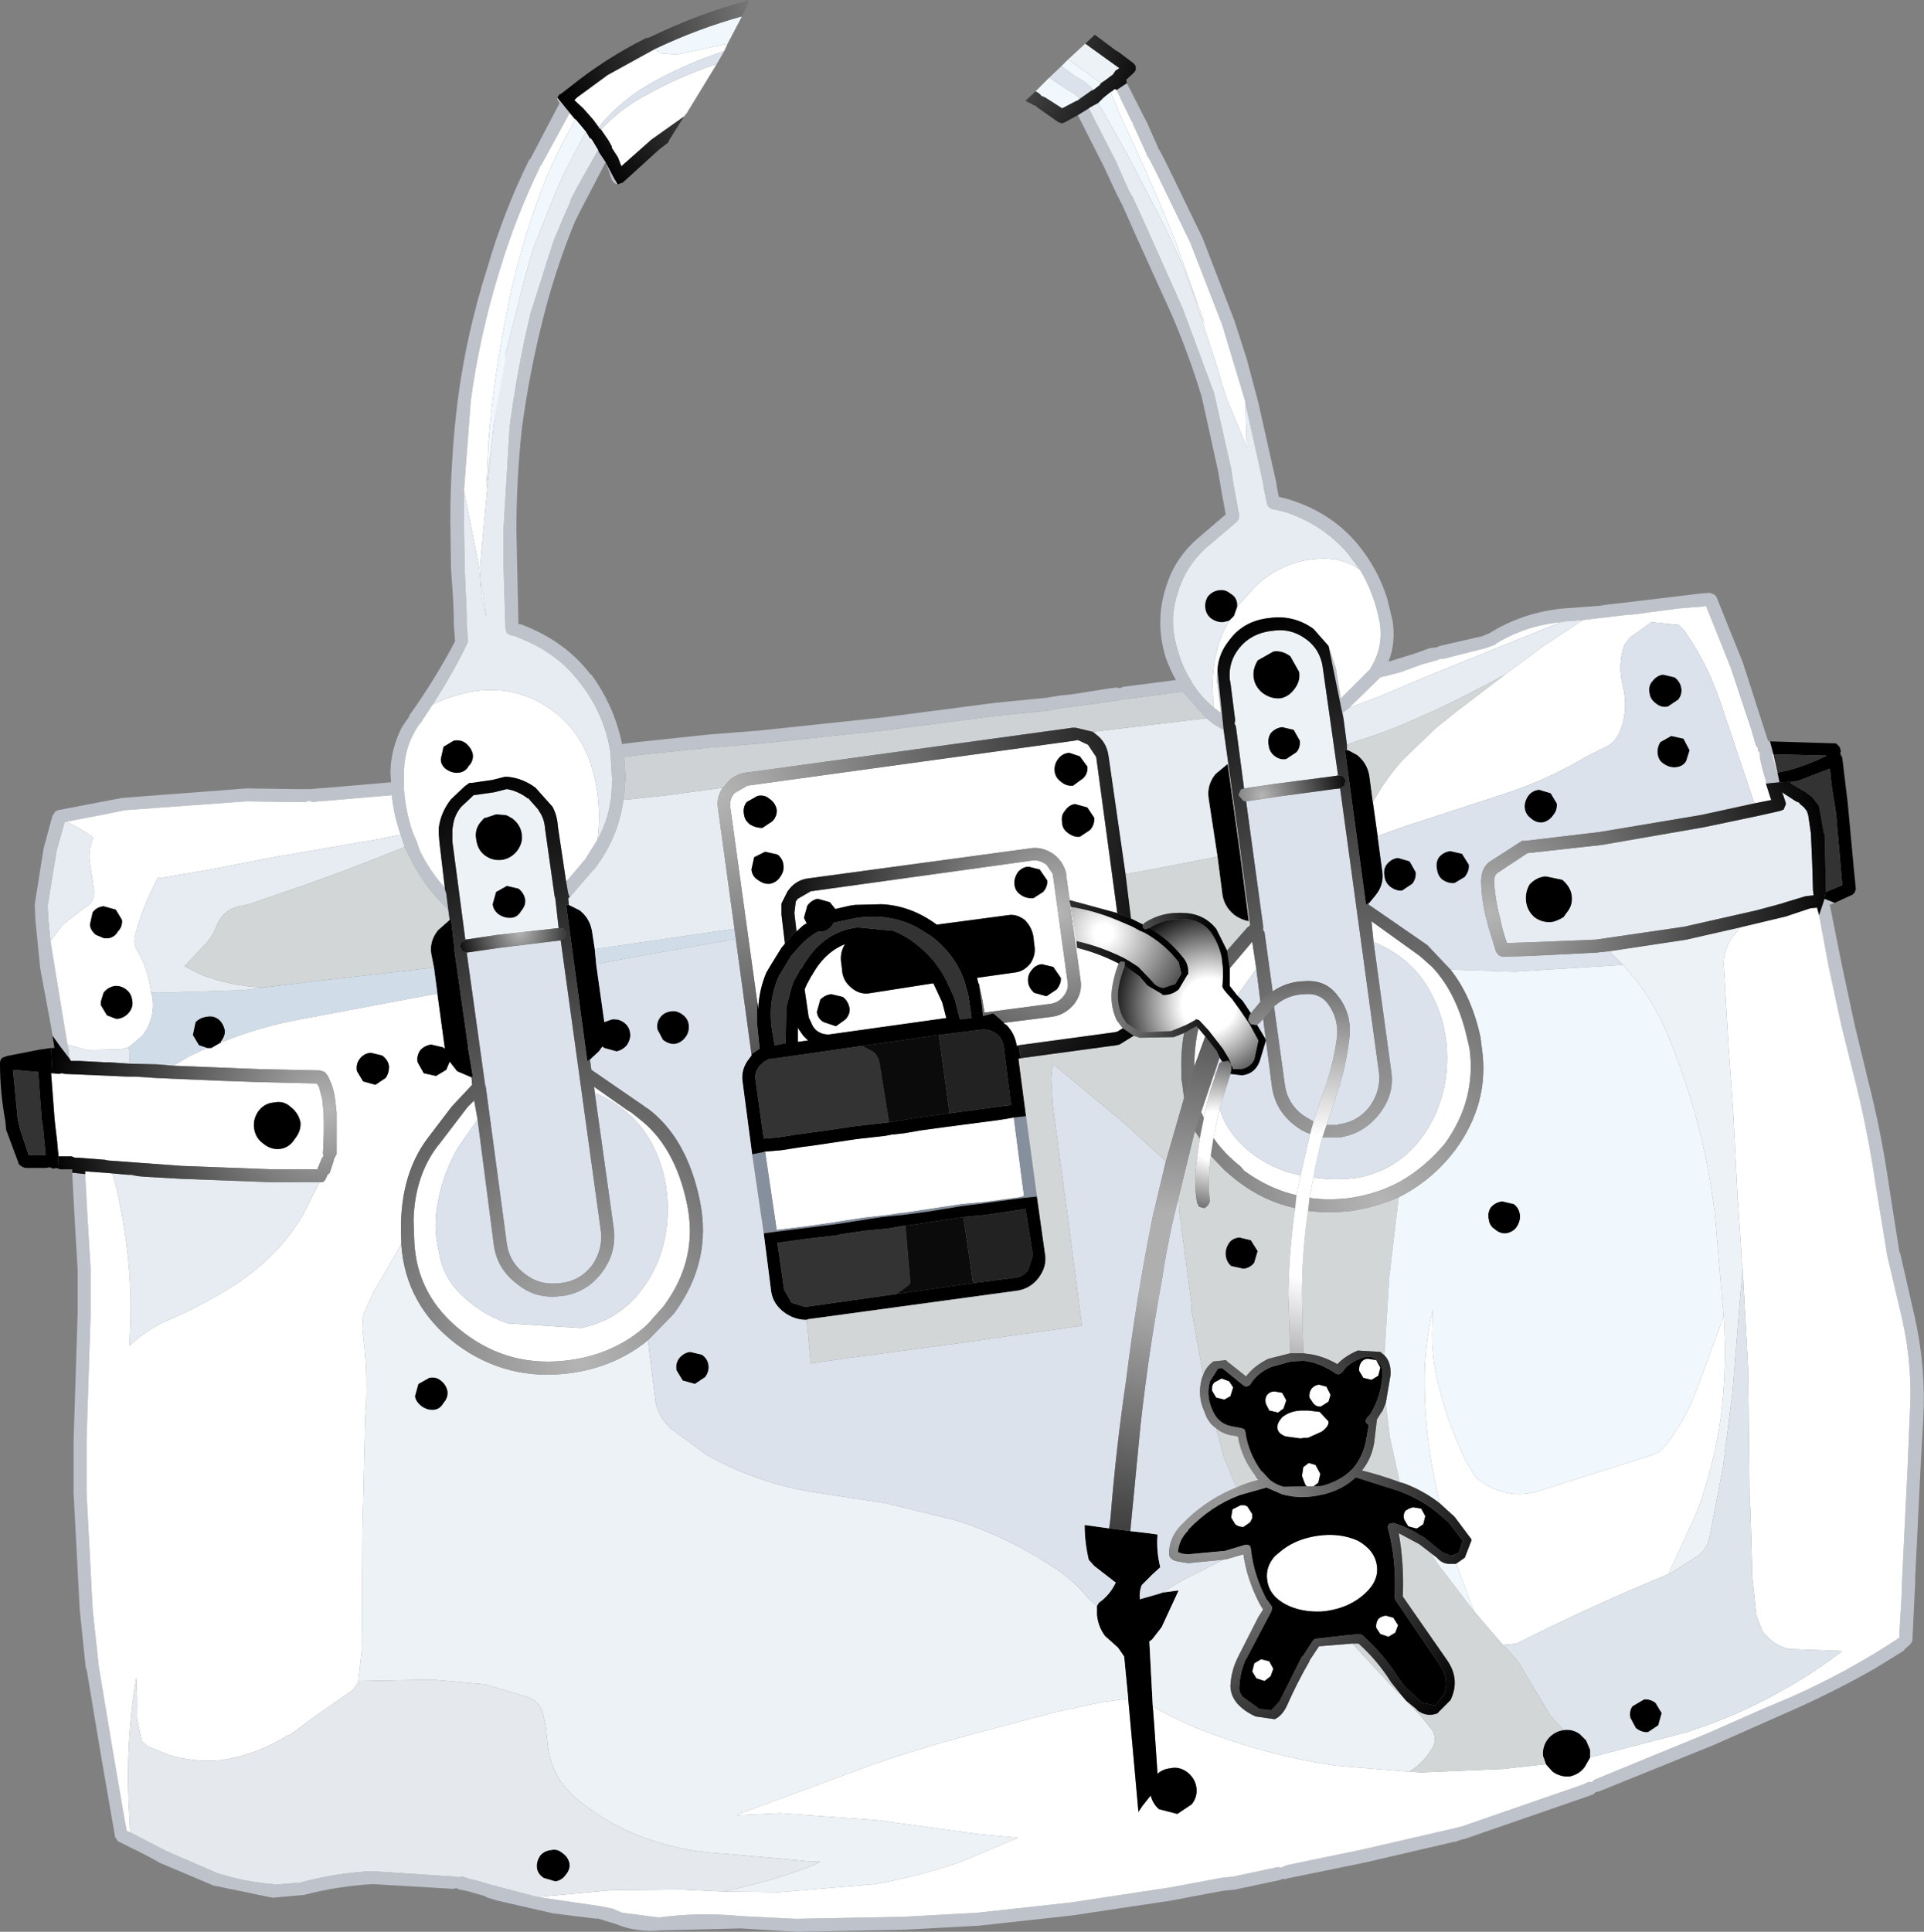
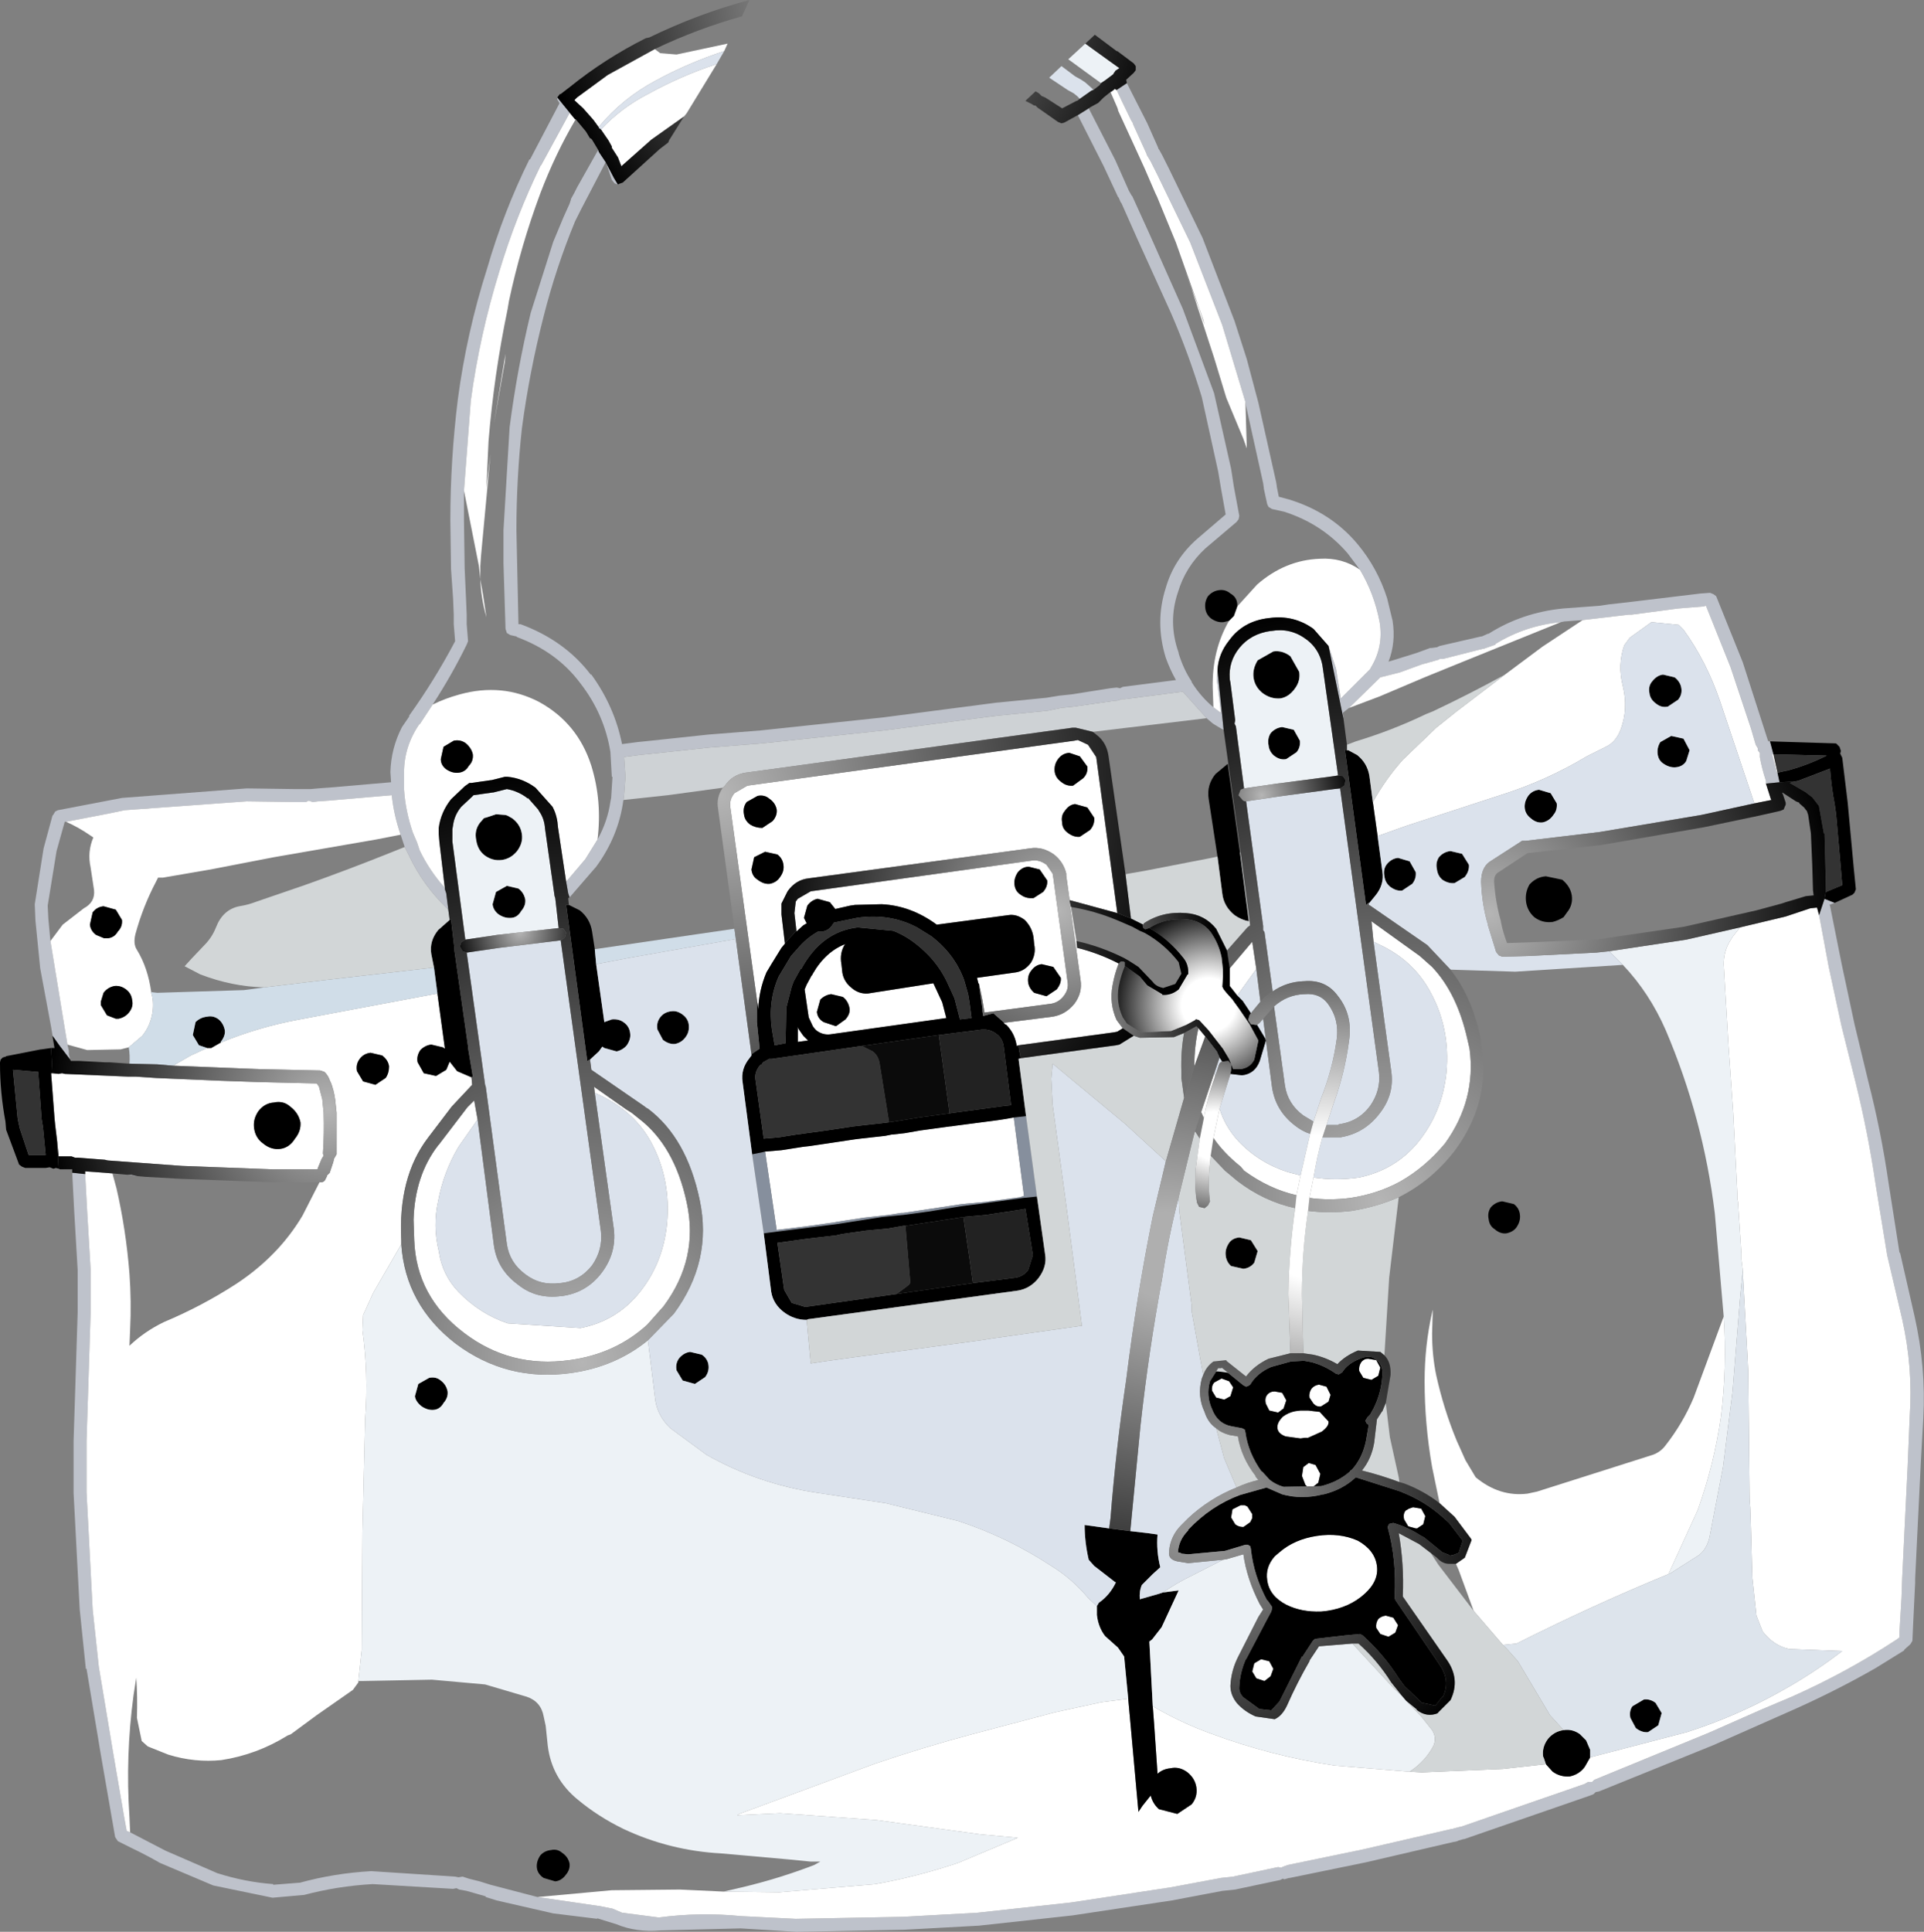
<svg xmlns="http://www.w3.org/2000/svg" height="141.75px" width="141.2px">
  <rect width="100%" height="100%" fill="#808080" stroke="none" />
  <g transform="matrix(1.0, 0.0, 0.0, 1.0, 70.6, 70.85)">
    <path d="M-29.7 -63.7 L-28.4 -62.1 -28.8 -62.55 -30.9 -58.7 -30.9 -58.75 Q-32.75 -54.95 -33.95 -50.95 -35.4 -46.25 -36.05 -41.45 L-36.55 -34.85 -36.55 -32.65 -36.5 -29.15 -36.4 -26.95 -36.35 -25.75 -36.35 -25.05 -36.25 -23.8 -36.35 -23.55 Q-37.45 -21.3 -38.85 -19.15 L-39.8 -17.7 -39.8 -17.75 Q-40.95 -16.1 -40.95 -14.15 L-40.95 -13.0 -40.95 -12.95 Q-40.85 -11.35 -40.3 -9.75 L-40.0 -9.05 -39.8 -8.45 Q-39.1 -7.0 -38.0 -5.75 L-37.95 -5.65 -37.95 -5.6 -37.85 -5.3 -37.7 -4.1 Q-39.55 -5.85 -40.6 -8.1 L-40.9 -8.7 -41.2 -9.6 Q-41.7 -11.05 -41.85 -12.5 L-46.5 -12.1 -46.55 -12.1 -47.15 -12.05 -47.25 -12.05 -47.65 -12.0 -47.95 -12.1 Q-48.1 -12.0 -48.2 -12.0 L-48.9 -12.0 -52.5 -12.05 -61.45 -11.4 -62.65 -11.15 -65.75 -10.55 -65.85 -10.55 -66.45 -8.4 -67.1 -4.4 -67.05 -3.4 -66.9 -1.8 -65.9 4.3 -65.65 5.8 -65.55 6.25 -65.55 6.4 -65.55 6.5 -65.45 6.9 -66.25 5.85 -66.75 5.15 -66.75 5.1 -66.85 4.5 -67.65 0.2 -68.0 -3.3 -68.05 -4.5 -67.4 -8.6 -66.75 -11.0 -66.7 -11.05 -66.55 -11.3 -66.35 -11.4 -61.65 -12.3 -52.5 -13.0 -52.45 -13.0 -48.95 -12.95 -48.2 -12.95 -47.95 -12.95 -47.8 -12.95 -47.25 -13.0 -46.6 -13.05 -46.55 -13.05 -41.9 -13.45 -41.95 -14.2 Q-41.9 -15.95 -41.1 -17.5 L-40.55 -18.3 -40.6 -18.3 Q-38.7 -20.95 -37.2 -23.8 L-37.3 -25.05 -37.3 -25.75 -37.35 -26.95 -37.5 -29.1 -37.55 -32.65 Q-37.55 -37.1 -37.0 -41.55 -36.35 -46.45 -34.85 -51.15 -33.65 -55.3 -31.75 -59.15 L-31.7 -59.15 -29.55 -63.25 -29.55 -63.3 -29.7 -63.55 -29.7 -63.6 -29.7 -63.7 M-26.7 -59.85 L-26.65 -59.7 -26.15 -58.95 -25.55 -57.8 -25.25 -57.3 -25.5 -57.4 -25.7 -57.65 -26.1 -58.85 -26.15 -58.95 -27.95 -55.5 -28.4 -54.6 Q-29.8 -51.2 -30.7 -47.65 -31.75 -43.55 -32.3 -39.4 -32.7 -35.7 -32.7 -31.95 L-32.65 -29.6 -32.55 -25.05 -32.5 -25.05 -32.4 -25.05 Q-29.15 -23.85 -27.25 -21.35 L-27.2 -21.35 Q-25.5 -19.0 -24.95 -16.25 L-23.8 -16.4 -23.3 -16.45 -18.6 -16.95 -14.8 -17.25 -5.85 -18.2 2.6 -19.3 2.65 -19.3 6.2 -19.65 7.1 -19.8 8.05 -19.9 10.9 -20.35 11.35 -20.4 11.6 -20.35 11.8 -20.45 15.7 -20.95 Q15.25 -21.75 14.95 -22.6 14.15 -25.2 14.95 -27.7 15.55 -29.8 17.25 -31.3 L19.35 -33.1 19.0 -35.05 18.8 -36.25 17.6 -41.7 Q16.65 -44.85 15.35 -47.85 L12.9 -53.25 11.7 -55.95 11.65 -56.0 11.5 -56.35 11.45 -56.4 10.4 -58.65 8.5 -62.4 9.3 -62.9 11.25 -59.1 12.25 -56.85 12.45 -56.5 12.5 -56.45 13.75 -53.7 16.2 -48.2 18.5 -42.0 19.75 -36.45 19.95 -35.15 20.35 -33.0 20.3 -32.75 20.15 -32.55 17.85 -30.6 Q16.4 -29.25 15.85 -27.4 15.1 -25.2 15.9 -22.95 L15.9 -22.9 Q16.25 -21.75 16.85 -20.85 L16.85 -20.8 Q17.5 -19.75 18.45 -18.95 L18.85 -18.65 19.0 -18.55 18.75 -20.6 18.7 -20.9 18.7 -20.95 18.75 -21.65 19.1 -18.3 19.2 -17.3 19.0 -17.4 18.5 -17.7 Q18.35 -17.8 18.3 -17.85 L17.95 -18.15 16.2 -20.1 11.95 -19.55 11.7 -19.55 11.45 -19.45 11.0 -19.4 8.2 -19.0 7.25 -18.9 6.3 -18.7 2.75 -18.35 2.7 -18.35 -5.75 -17.25 -14.7 -16.3 -18.5 -16.0 -23.2 -15.5 -23.7 -15.45 -24.8 -15.3 -24.7 -13.85 -24.8 -12.5 -24.85 -12.15 Q-25.2 -9.5 -26.85 -7.25 L-27.2 -6.85 -28.8 -5.0 -28.9 -5.3 -29.05 -6.15 -27.65 -7.8 -26.75 -9.25 Q-26.0 -10.6 -25.8 -12.05 L-25.75 -12.3 -25.65 -13.85 -25.7 -13.85 -25.8 -15.6 -25.8 -15.65 Q-26.25 -18.45 -28.0 -20.7 -29.7 -23.0 -32.65 -24.1 L-32.7 -24.15 -33.15 -24.25 -33.4 -24.4 -33.5 -24.7 -33.65 -29.5 -33.65 -31.95 -33.2 -39.5 Q-32.65 -43.75 -31.65 -47.9 L-30.0 -53.1 -29.25 -54.9 -28.8 -55.9 -28.7 -56.2 -28.7 -56.25 -28.45 -56.7 -28.25 -57.1 -26.7 -59.85 M12.1 -64.75 L13.6 -61.8 14.2 -60.45 14.4 -60.0 14.4 -59.9 14.4 -59.95 14.45 -59.9 14.7 -59.45 15.2 -58.45 17.65 -53.4 20.0 -47.3 20.9 -44.5 21.75 -41.3 23.05 -35.5 23.1 -35.2 23.1 -35.15 23.25 -34.4 24.0 -34.2 Q27.1 -33.25 29.05 -30.9 30.5 -29.15 31.2 -26.95 L31.6 -25.3 Q31.85 -23.7 31.3 -22.3 L31.8 -22.45 33.4 -22.95 34.35 -23.3 34.45 -23.3 34.8 -23.35 34.85 -23.35 35.05 -23.45 38.1 -24.15 38.15 -24.15 38.6 -24.35 38.65 -24.35 Q41.1 -25.9 44.1 -26.2 L46.8 -26.4 47.45 -26.5 48.8 -26.65 54.2 -27.3 54.9 -27.35 55.15 -27.25 55.35 -27.1 57.3 -22.25 59.15 -16.5 59.2 -16.45 59.3 -16.45 59.55 -15.5 59.45 -15.5 59.8 -14.15 59.85 -14.15 60.0 -13.45 59.0 -13.35 59.0 -13.5 59.0 -13.55 Q58.7 -14.45 58.55 -15.3 L58.55 -15.6 58.4 -15.8 58.4 -15.95 58.25 -16.2 57.9 -17.4 57.7 -18.0 56.4 -21.9 54.6 -26.4 54.4 -26.35 52.55 -26.2 49.15 -25.75 48.95 -25.75 45.55 -25.35 44.2 -25.25 43.95 -25.2 Q41.35 -24.95 39.15 -23.6 L39.15 -23.55 38.3 -23.25 38.25 -23.25 35.3 -22.5 35.05 -22.5 35.0 -22.45 34.65 -22.35 33.75 -22.1 32.1 -21.5 30.7 -21.15 28.4 -18.9 27.95 -18.55 28.0 -18.1 27.85 -18.8 26.9 -23.45 27.45 -21.8 27.8 -19.6 29.95 -21.75 30.0 -21.85 Q30.95 -23.4 30.65 -25.2 30.25 -27.3 29.2 -29.05 L28.3 -30.25 Q26.45 -32.4 23.65 -33.3 L22.75 -33.5 22.5 -33.65 22.4 -33.85 22.15 -35.0 22.15 -35.05 22.1 -35.4 20.85 -41.05 20.8 -41.35 19.1 -47.0 16.75 -53.05 14.35 -58.0 13.85 -59.0 13.55 -59.5 13.55 -59.55 12.55 -61.75 12.55 -61.8 12.4 -62.05 11.7 -63.5 11.35 -64.25 12.1 -64.75 M64.05 -4.6 L63.65 -4.45 63.7 -4.4 63.85 -3.65 64.55 -0.15 65.5 4.3 66.5 8.45 Q67.45 12.15 68.0 15.95 L68.8 21.05 68.85 21.1 69.9 25.7 Q70.75 29.45 70.55 33.2 L70.35 36.75 70.35 36.8 69.95 45.0 69.95 45.3 69.8 48.4 69.75 49.55 69.6 49.8 69.15 50.2 69.15 50.25 67.05 51.55 Q64.25 53.15 61.25 54.5 L55.15 57.2 46.75 60.6 46.5 60.65 46.35 60.8 46.1 60.9 36.85 64.1 36.8 64.1 36.45 64.2 36.35 64.25 36.15 64.3 36.1 64.3 29.65 65.8 24.05 66.95 24.0 66.95 23.65 67.05 23.55 67.0 23.35 67.1 20.05 67.8 19.1 67.9 15.4 68.6 8.1 69.7 1.25 70.45 -4.25 70.75 -12.15 70.9 -16.25 70.65 -22.15 70.8 Q-23.9 70.95 -25.35 70.35 L-26.8 69.9 -26.75 69.95 -30.0 69.55 -34.15 68.6 -34.95 68.35 -34.95 68.3 -35.65 68.1 -36.35 67.9 -36.9 67.8 -37.1 67.7 -37.35 67.75 -43.25 67.4 Q-45.85 67.55 -48.3 68.2 L-48.35 68.2 -50.6 68.4 -54.95 67.5 -58.85 65.85 Q-59.9 65.25 -60.95 64.75 L-61.95 64.25 -62.05 64.1 -62.15 63.95 -62.35 62.8 -63.2 57.9 -64.25 51.6 -64.3 51.6 -64.75 47.25 -65.2 38.7 -65.2 34.9 -64.9 25.45 -64.9 22.35 -65.15 18.1 -65.3 15.2 -64.35 15.3 -64.2 18.1 -63.95 22.3 -63.95 25.45 -63.95 25.5 -64.25 34.9 -64.25 38.65 -63.8 47.25 -63.35 51.45 -62.3 57.75 -61.45 62.7 -61.3 63.5 -61.05 63.6 -58.45 64.95 -54.65 66.6 Q-52.6 67.25 -50.55 67.4 L-50.55 67.45 -48.65 67.3 -48.6 67.3 Q-46.05 66.6 -43.35 66.45 L-37.2 66.85 -36.95 66.9 -36.65 66.85 -36.2 67.0 -35.4 67.2 -34.6 67.45 -31.15 68.35 -26.7 69.0 -26.65 69.0 -25.65 69.2 -24.95 69.5 -22.25 69.85 Q-19.25 69.45 -16.2 69.75 L-12.2 69.95 -4.3 69.8 1.15 69.5 8.0 68.75 15.25 67.65 19.0 66.95 19.9 66.85 23.2 66.15 23.45 66.2 23.5 66.15 23.9 66.0 29.45 64.85 35.95 63.35 36.0 63.35 36.15 63.3 36.55 63.2 36.6 63.2 45.7 60.05 45.95 59.9 46.25 59.9 46.4 59.75 54.8 56.3 58.65 54.6 60.9 53.65 Q64.95 51.85 68.6 49.45 L68.8 49.3 68.8 48.9 68.95 46.4 69.0 44.95 69.4 36.75 69.55 33.1 Q69.8 29.5 69.0 25.95 L67.9 21.25 67.05 16.05 Q66.5 12.3 65.6 8.65 L64.55 4.45 63.6 0.05 62.95 -3.45 62.9 -3.7 63.3 -4.9 64.05 -4.6 M-61.25 15.35 L-60.95 15.35 -60.5 15.45 -61.25 15.35" fill="#bec2cb" fill-rule="evenodd" stroke="none" />
    <path d="M-26.65 -61.5 L-27.05 -62.05 -27.8 -62.9 -28.45 -63.5 -28.3 -63.65 -28.25 -63.7 -26.0 -65.35 -22.55 -67.25 -22.15 -66.95 -20.95 -66.85 -17.2 -67.65 -17.45 -67.1 Q-20.05 -66.25 -22.45 -64.95 -24.9 -63.65 -26.65 -61.55 L-26.65 -61.5 M-28.4 -62.1 L-28.35 -62.1 Q-29.85 -59.55 -30.95 -56.65 -32.4 -52.75 -33.25 -48.75 L-33.35 -48.15 Q-34.35 -43.35 -34.75 -38.45 L-34.95 -34.0 -34.9 -35.05 -34.6 -37.55 -35.3 -30.05 -35.35 -29.3 -35.35 -28.35 -35.15 -27.2 -34.9 -25.55 Q-35.3 -26.95 -35.35 -28.35 L-35.45 -29.3 -36.55 -34.85 -36.05 -41.45 Q-35.4 -46.25 -33.95 -50.95 -32.75 -54.95 -30.9 -58.75 L-30.9 -58.7 -28.8 -62.55 -28.4 -62.1 M-20.4 -62.3 L-22.8 -60.6 -25.0 -58.65 -25.25 -59.3 -25.7 -60.0 -25.7 -60.1 -25.95 -60.55 -26.5 -61.35 Q-25.0 -62.95 -23.05 -63.95 -20.6 -65.3 -18.0 -66.15 L-20.2 -62.55 -20.4 -62.3 M-65.65 5.8 L-65.9 4.3 -66.9 -1.8 -66.0 -3.0 -64.45 -4.2 Q-63.6 -4.65 -63.7 -5.55 L-63.95 -7.2 Q-64.2 -8.35 -63.75 -9.4 L-64.05 -9.6 Q-64.85 -10.15 -65.75 -10.55 L-62.65 -11.15 -61.45 -11.4 -52.5 -12.05 -48.9 -12.0 -48.2 -12.0 Q-48.1 -12.0 -47.95 -12.1 L-47.65 -12.0 -47.25 -12.05 -47.15 -12.05 -46.55 -12.1 -46.5 -12.1 -41.85 -12.5 Q-41.7 -11.05 -41.2 -9.6 L-43.0 -9.25 -50.5 -7.95 -55.15 -7.05 -58.65 -6.45 -59.0 -6.45 -59.15 -6.15 Q-60.1 -4.35 -60.65 -2.35 -60.85 -1.6 -60.55 -1.15 -59.75 0.15 -59.5 1.95 L-59.5 2.0 Q-59.3 2.6 -59.4 3.4 -59.55 4.4 -60.15 5.15 L-61.15 6.0 -61.75 6.15 -64.2 6.2 -65.65 5.8 M-37.95 -5.65 L-38.0 -5.75 Q-39.1 -7.0 -39.8 -8.45 L-40.0 -9.05 -40.3 -9.75 Q-40.85 -11.35 -40.95 -12.95 L-40.95 -13.0 -40.95 -14.15 Q-40.95 -16.1 -39.8 -17.75 L-39.8 -17.7 -38.85 -19.15 Q-37.95 -19.6 -36.85 -19.9 -33.75 -20.75 -31.05 -19.35 -28.2 -17.8 -27.2 -14.65 -26.4 -12.05 -26.75 -9.25 L-27.65 -7.8 -29.05 -6.15 -29.65 -10.15 Q-29.7 -10.95 -30.0 -11.55 L-30.05 -11.65 -31.3 -13.05 Q-32.25 -13.75 -33.35 -13.85 L-33.45 -13.85 -33.55 -13.85 -34.55 -13.6 -34.6 -13.6 -36.0 -13.4 -36.15 -13.4 -36.5 -13.15 -36.55 -13.1 -37.5 -12.2 Q-38.25 -11.25 -38.4 -10.1 L-38.4 -9.65 -38.35 -9.05 -37.95 -5.65 M18.75 -21.65 L18.7 -20.95 18.7 -20.9 18.75 -20.6 19.0 -18.55 18.85 -18.65 18.45 -18.95 18.4 -20.4 Q18.35 -23.15 19.6 -25.3 L19.95 -25.65 20.2 -26.35 21.65 -27.95 Q23.7 -29.75 26.25 -29.85 27.9 -29.95 29.2 -29.05 30.25 -27.3 30.65 -25.2 30.95 -23.4 30.0 -21.85 L29.95 -21.75 27.8 -19.6 27.45 -21.8 26.9 -23.45 25.8 -24.7 Q24.35 -25.75 22.55 -25.5 20.65 -25.3 19.6 -23.85 18.8 -22.85 18.75 -21.65 M-33.5 -44.9 L-34.35 -39.75 -33.55 -44.3 -33.5 -44.9 M-38.05 -16.05 L-38.25 -15.15 Q-38.25 -14.7 -37.85 -14.4 -37.4 -14.1 -36.95 -14.15 -36.45 -14.2 -36.2 -14.65 -35.85 -15.0 -35.9 -15.5 -36.0 -15.95 -36.4 -16.3 -36.8 -16.6 -37.3 -16.5 L-38.05 -16.05 M-61.95 -2.5 Q-61.6 -2.85 -61.65 -3.35 L-62.1 -4.1 -63.0 -4.35 Q-63.5 -4.3 -63.8 -3.9 L-64.0 -3.0 Q-63.95 -2.55 -63.55 -2.25 L-62.95 -2.0 -62.7 -2.0 Q-62.2 -2.05 -61.95 -2.5 M-54.4 5.65 Q-51.6 4.5 -48.6 3.95 L-38.5 2.05 -37.95 6.1 -38.1 6.0 -38.95 5.8 Q-39.4 5.85 -39.75 6.2 -40.05 6.65 -39.95 7.1 L-39.5 7.9 -38.6 8.1 -37.85 7.65 -37.6 7.05 -37.05 7.75 -36.0 8.2 -35.95 8.75 -37.45 10.35 -39.2 12.65 Q-41.4 15.55 -41.15 20.2 L-41.15 20.45 -43.2 24.0 -43.95 25.65 -44.0 26.75 Q-43.55 29.95 -43.8 33.25 L-44.0 41.6 -44.05 50.2 -44.3 52.5 -44.3 52.6 -44.7 53.15 -47.35 55.0 -49.25 56.4 -49.5 56.5 Q-51.75 57.9 -54.35 58.3 -56.3 58.5 -58.25 57.9 L-59.75 57.3 -60.2 56.9 -60.55 55.2 Q-60.5 53.65 -60.6 52.25 L-60.8 53.55 Q-61.4 58.0 -61.1 62.45 L-61.05 63.6 -61.3 63.5 -61.45 62.7 -62.3 57.75 -63.35 51.45 -63.8 47.25 -64.25 38.65 -64.25 34.9 -63.95 25.5 -63.95 25.45 -63.95 22.3 -64.2 18.1 -64.35 15.3 -64.35 15.1 -62.95 15.2 -62.35 15.25 -62.05 16.35 Q-61.35 19.4 -61.1 22.6 -60.95 24.65 -61.05 26.7 L-61.1 27.9 Q-60.0 26.85 -58.55 26.15 -55.8 25.0 -53.25 23.35 -50.15 21.3 -48.4 18.35 L-47.15 15.9 -47.05 15.9 Q-46.85 15.9 -46.75 15.75 L-46.6 15.45 -46.6 15.4 -46.4 15.2 -46.15 14.45 -46.1 14.25 -46.1 14.2 -45.9 13.85 -45.9 11.55 -45.9 10.8 -46.0 9.85 Q-46.1 9.1 -46.35 8.5 L-46.35 8.55 Q-46.5 8.05 -46.8 7.8 L-47.1 7.7 -51.6 7.6 -57.9 7.35 -56.6 6.6 -55.4 6.05 -55.1 6.05 -54.4 5.65 M-61.1 3.4 Q-60.8 3.0 -60.9 2.55 -60.95 2.05 -61.35 1.75 -61.75 1.45 -62.2 1.5 -62.7 1.6 -63.0 2.0 L-63.2 2.65 -63.2 2.9 -62.75 3.65 -62.1 3.9 -61.9 3.9 Q-61.4 3.8 -61.1 3.4 M-66.75 7.9 L-66.3 7.95 -66.05 7.9 -65.85 7.95 -61.2 8.15 -60.65 8.15 -59.15 8.25 -54.5 8.45 -51.6 8.55 -47.35 8.65 -47.25 8.8 -47.2 8.85 -46.95 9.8 -46.85 10.8 Q-46.8 12.3 -46.9 13.8 L-46.85 13.95 -47.0 14.2 -47.25 14.8 -47.3 14.95 -50.6 14.95 -57.25 14.7 -62.7 14.3 -62.9 14.25 -64.85 14.1 -65.1 14.1 -65.35 14.0 -66.25 14.0 -66.3 14.0 -66.4 12.95 -66.55 11.7 -66.6 11.2 -66.85 7.9 -66.75 7.9 M-43.4 6.4 Q-43.9 6.45 -44.2 6.85 -44.5 7.25 -44.4 7.75 L-43.95 8.5 -43.05 8.75 -42.3 8.25 Q-42.05 7.9 -42.05 7.4 -42.1 6.95 -42.55 6.6 L-43.4 6.4 M-26.95 9.35 L-27.0 8.9 -24.65 10.55 -24.25 10.8 -23.75 11.2 Q-21.1 13.2 -20.2 17.4 -19.3 21.5 -21.9 25.0 L-23.1 26.35 Q-25.45 28.5 -28.8 28.95 -33.15 29.55 -36.55 26.95 -40.05 24.3 -40.2 20.15 L-40.25 18.65 Q-40.15 15.4 -38.45 13.2 L-38.4 13.15 -36.3 10.4 -35.8 9.9 -35.55 11.3 -36.95 13.3 Q-38.05 15.15 -38.45 17.3 -38.85 19.1 -38.4 20.95 -38.15 22.7 -36.95 23.95 -35.4 25.55 -33.35 26.25 L-28.0 26.6 Q-25.45 26.1 -23.8 24.15 -21.95 21.95 -21.65 18.95 -21.35 15.7 -22.8 13.0 -24.0 10.75 -26.6 9.5 L-26.95 9.35 M-50.0 13.45 Q-49.35 13.35 -48.95 12.7 -48.5 12.15 -48.55 11.5 -48.7 10.8 -49.3 10.35 -49.8 9.9 -50.5 10.05 -51.2 10.1 -51.65 10.7 -52.05 11.3 -51.95 11.95 -51.85 12.65 -51.3 13.05 -50.7 13.55 -50.0 13.45 M-17.5 67.95 L-13.4 68.0 -6.35 67.4 Q-3.3 66.85 -0.3 65.85 L4.1 64.0 1.35 63.75 -6.3 62.7 -13.35 62.2 -16.5 62.35 -16.35 62.25 -6.35 58.55 Q-2.8 57.35 0.75 56.4 L6.8 54.8 10.25 54.05 12.2 53.8 12.35 55.45 12.95 62.1 13.25 61.65 13.85 60.9 Q14.0 61.5 14.45 61.9 L15.8 62.25 16.85 61.55 Q17.3 61.0 17.2 60.3 17.1 59.65 16.55 59.2 15.95 58.75 15.3 58.9 14.75 58.95 14.35 59.3 L14.1 55.65 14.0 54.35 Q16.05 55.55 18.25 56.35 22.7 58.0 27.35 58.7 L32.8 59.15 32.85 59.15 33.75 59.2 39.7 58.95 42.85 58.6 43.3 59.1 43.35 59.15 Q43.9 59.55 44.6 59.5 45.3 59.35 45.7 58.8 L46.1 58.1 53.2 56.25 Q56.8 55.1 60.1 53.25 62.45 51.95 64.6 50.3 L60.7 50.15 Q59.55 49.9 58.75 48.85 L58.3 47.7 58.0 44.9 57.9 41.3 57.85 39.8 57.8 39.15 57.7 29.8 57.65 28.8 57.35 23.4 57.3 22.35 57.2 21.55 57.2 21.35 57.2 21.15 56.95 17.35 56.9 17.1 56.9 16.8 56.9 16.7 56.6 10.8 56.25 5.8 55.9 -0.1 Q55.9 -0.9 56.25 -1.6 L56.55 -2.1 57.1 -2.8 60.45 -3.6 62.25 -4.2 62.7 -4.25 62.75 -4.25 62.9 -3.7 62.95 -3.45 63.6 0.05 64.55 4.45 65.6 8.65 Q66.5 12.3 67.05 16.05 L67.9 21.25 69.0 25.95 Q69.8 29.5 69.55 33.1 L69.4 36.75 69.0 44.95 68.95 46.4 68.8 48.9 68.8 49.3 68.6 49.45 Q64.95 51.85 60.9 53.65 L58.65 54.6 54.8 56.3 46.4 59.75 46.25 59.9 45.95 59.9 45.7 60.05 36.6 63.2 36.55 63.2 36.15 63.3 36.0 63.35 35.95 63.35 29.45 64.85 23.9 66.0 23.5 66.15 23.45 66.2 23.2 66.15 19.9 66.85 19.0 66.95 15.25 67.65 8.0 68.75 1.15 69.5 -4.3 69.8 -12.2 69.95 -16.2 69.75 Q-19.25 69.45 -22.25 69.85 L-24.95 69.5 -25.65 69.2 -26.65 69.0 -26.7 69.0 -31.15 68.35 -25.7 67.85 -20.7 67.8 -17.5 67.95 M10.9 -64.1 L11.0 -64.15 11.25 -64.35 11.25 -64.3 11.35 -64.25 11.7 -63.5 12.4 -62.05 12.55 -61.8 12.55 -61.75 13.55 -59.55 13.55 -59.5 13.85 -59.0 14.35 -58.0 16.75 -53.05 19.1 -47.0 20.8 -41.35 20.9 -37.95 20.65 -38.65 19.4 -41.65 18.5 -44.6 16.85 -49.65 16.3 -51.15 17.4 -48.2 17.8 -47.0 17.7 -47.4 15.7 -53.05 14.3 -56.45 14.2 -56.65 13.4 -58.5 12.6 -60.25 11.45 -62.75 11.45 -62.8 11.4 -62.95 10.9 -64.1 M28.4 -18.9 L30.7 -21.15 32.1 -21.5 33.75 -22.1 34.65 -22.35 35.0 -22.45 35.05 -22.5 35.3 -22.5 38.25 -23.25 38.3 -23.25 39.15 -23.55 39.15 -23.6 Q41.35 -24.95 43.95 -25.2 L36.9 -22.35 33.95 -21.15 30.65 -19.75 28.4 -18.9 M45.55 -25.35 L48.95 -25.75 49.15 -25.75 52.55 -26.2 54.4 -26.35 54.6 -26.4 56.4 -21.9 57.7 -18.0 57.9 -17.4 58.25 -16.2 58.4 -15.95 58.4 -15.8 58.55 -15.6 58.55 -15.3 Q58.7 -14.45 59.0 -13.55 L59.0 -13.5 59.0 -13.35 59.35 -12.25 59.4 -12.15 58.15 -11.9 55.65 -19.35 Q54.65 -22.3 52.95 -24.65 L52.6 -25.0 50.6 -25.2 49.0 -24.05 48.6 -23.5 Q48.1 -22.05 48.5 -20.5 48.9 -18.85 48.35 -17.35 48.0 -16.4 47.25 -16.05 L45.85 -15.35 Q42.85 -13.55 39.5 -12.5 L32.6 -10.25 30.5 -9.5 30.15 -12.0 Q31.1 -13.7 32.35 -15.1 L34.8 -17.45 36.3 -18.65 39.85 -21.35 42.6 -23.4 45.55 -25.35 M59.85 -14.15 L59.8 -14.15 59.45 -15.5 59.55 -15.5 59.85 -14.15 M30.2 -1.75 L30.05 -3.25 33.6 -0.7 34.5 0.1 Q36.35 2.05 37.1 5.45 L37.25 6.1 Q37.75 9.85 35.45 13.05 34.0 14.8 32.15 15.85 30.5 16.75 28.5 17.05 26.95 17.25 25.5 17.05 L25.8 15.55 Q27.45 15.8 29.15 15.55 31.75 15.0 33.4 13.05 35.25 10.8 35.55 7.85 35.85 4.6 34.35 1.9 33.1 -0.4 30.6 -1.55 L30.2 -1.75 M11.5 -0.15 Q11.2 0.6 11.05 1.45 10.8 2.8 11.35 4.0 L11.8 4.6 11.4 4.85 11.15 4.9 4.15 5.85 4.0 5.9 4.0 5.8 Q3.85 4.95 3.25 4.35 L3.15 4.3 3.05 4.2 3.1 4.2 6.65 3.75 Q7.6 3.6 8.25 2.8 8.85 2.0 8.7 1.05 L7.9 -4.7 8.0 -4.3 8.4 -1.8 8.45 -1.3 Q10.05 -0.9 11.5 -0.15 M17.35 4.6 L17.85 5.2 17.05 7.4 Q17.05 5.9 17.35 4.6 M20.2 2.2 L19.65 1.5 19.65 1.45 19.65 0.3 19.65 0.2 21.3 -1.75 21.6 0.25 20.2 2.2 M24.85 15.4 L24.55 16.85 Q22.55 16.4 20.7 15.05 L20.45 14.75 Q19.2 13.75 18.45 12.65 L18.9 10.5 Q19.3 11.8 20.25 12.85 21.75 14.45 23.9 15.15 L24.85 15.4 M17.55 10.75 L18.55 7.8 18.55 8.2 Q18.0 9.7 17.75 11.2 L17.55 10.75 M7.05 -15.15 Q6.75 -14.75 6.8 -14.25 6.85 -13.8 7.25 -13.5 7.65 -13.15 8.15 -13.2 L8.9 -13.75 Q9.25 -14.1 9.2 -14.6 L8.65 -15.35 7.9 -15.6 7.8 -15.6 Q7.35 -15.55 7.05 -15.15 M-15.05 2.5 L-17.0 -11.6 Q-17.1 -12.15 -16.7 -12.65 L-15.75 -13.2 8.25 -16.5 8.5 -16.55 9.25 -16.2 9.85 -15.3 11.4 -3.85 7.9 -4.8 7.65 -6.6 7.65 -6.75 Q7.45 -7.6 6.75 -8.15 5.9 -8.75 5.0 -8.6 L-11.25 -6.4 Q-12.2 -6.3 -12.8 -5.45 L-13.25 -4.55 -13.25 -3.75 -13.0 -1.65 -13.0 -1.6 -13.25 -1.3 -14.0 -0.1 -14.2 0.25 -14.35 0.5 Q-14.9 1.8 -14.95 3.2 L-15.05 2.5 M-13.35 -6.5 Q-13.05 -6.9 -13.1 -7.35 -13.15 -7.85 -13.55 -8.15 L-14.45 -8.35 -15.25 -7.95 -15.45 -7.05 Q-15.4 -6.55 -15.0 -6.3 -14.55 -5.95 -14.1 -6.0 -13.6 -6.1 -13.35 -6.5 M1.25 1.35 L1.2 1.3 1.1 0.9 3.95 0.5 Q4.6 0.4 5.05 -0.2 5.45 -0.85 5.3 -1.55 L5.25 -2.05 Q5.15 -2.8 4.6 -3.35 4.0 -3.8 3.4 -3.7 L-1.85 -3.0 Q-3.75 -4.4 -5.9 -4.5 L-7.85 -4.45 -8.2 -4.4 -9.3 -4.15 -9.7 -4.65 -10.6 -4.9 Q-11.05 -4.8 -11.35 -4.4 L-11.6 -3.5 -11.4 -3.1 -11.65 -2.95 -12.15 -2.5 -12.15 -2.55 -12.3 -3.85 -12.2 -4.7 -12.05 -4.9 -11.1 -5.45 5.1 -7.7 Q5.65 -7.8 6.2 -7.4 L6.65 -6.75 6.7 -6.45 7.75 1.2 Q7.85 1.75 7.45 2.25 7.1 2.7 6.55 2.8 L1.65 3.45 1.5 2.55 1.35 1.8 1.25 1.4 1.25 1.35 M-14.45 13.65 L-13.25 13.55 -11.65 13.3 -11.2 13.25 -9.85 13.05 -7.85 12.75 -7.45 12.7 -5.65 12.5 -5.15 12.4 -5.1 12.4 -4.2 12.3 -3.05 12.1 -0.85 11.8 -0.8 11.8 -0.45 11.75 2.6 11.35 3.25 11.25 3.8 11.15 4.55 16.9 4.25 17.0 1.65 17.35 0.0 17.5 -1.65 17.75 -4.3 18.15 -4.45 18.15 -5.4 18.3 -7.2 18.5 -9.15 18.8 -9.4 18.85 -11.55 19.15 -13.6 19.4 -14.45 13.65 M-15.8 -12.0 Q-16.1 -11.6 -16.0 -11.1 -15.95 -10.65 -15.55 -10.35 -15.15 -10.1 -14.65 -10.1 L-13.9 -10.6 Q-13.55 -11.0 -13.6 -11.45 -13.7 -11.95 -14.15 -12.25 -14.5 -12.55 -15.0 -12.45 L-15.8 -12.0 M-8.25 3.15 Q-8.35 2.6 -8.75 2.3 L-9.6 2.1 Q-10.05 2.15 -10.4 2.5 L-10.65 3.4 Q-10.6 3.9 -10.15 4.15 L-9.25 4.45 -8.55 3.95 Q-8.2 3.55 -8.25 3.15 M-8.6 -1.55 Q-9.0 -0.9 -8.85 -0.1 L-8.8 0.35 Q-8.75 1.1 -8.15 1.6 -7.6 2.1 -6.9 2.05 L-2.1 1.3 -1.45 2.7 -1.15 3.85 -9.7 5.05 Q-10.25 5.1 -10.7 4.75 L-10.8 4.65 -10.95 4.45 -11.25 3.8 -11.55 1.75 -11.4 1.4 -11.05 0.75 -11.0 0.7 -10.95 0.6 Q-10.0 -1.05 -8.5 -1.6 L-8.6 -1.55 M-11.3 5.5 L-12.05 5.6 -12.05 5.55 -12.05 4.5 -12.0 4.65 -11.65 5.15 -11.35 5.45 -11.3 5.5 M6.25 -6.25 L5.7 -7.05 4.9 -7.25 Q4.45 -7.25 4.1 -6.85 3.8 -6.4 3.85 -5.95 3.9 -5.45 4.3 -5.2 4.7 -4.9 5.25 -4.95 L5.95 -5.4 Q6.3 -5.8 6.25 -6.25 M9.7 -10.85 L9.2 -11.6 8.3 -11.85 Q7.85 -11.8 7.55 -11.35 7.25 -11.0 7.35 -10.5 7.35 -10.05 7.75 -9.75 8.2 -9.4 8.65 -9.45 L9.4 -9.95 Q9.75 -10.35 9.7 -10.85 M4.85 1.2 Q4.9 1.65 5.3 2.0 L6.2 2.25 6.95 1.75 Q7.3 1.3 7.25 0.9 L6.7 0.1 5.85 -0.1 Q5.4 -0.05 5.1 0.35 4.8 0.7 4.85 1.2 M35.05 39.45 L34.5 36.8 Q33.95 33.65 33.95 30.5 33.95 27.9 34.5 25.45 L34.55 25.25 34.5 27.0 Q34.5 28.6 34.8 30.05 35.35 32.55 36.3 34.85 L36.95 36.3 37.7 37.55 Q39.45 39.0 41.5 38.75 L42.2 38.6 50.7 35.9 Q51.25 35.7 51.6 35.25 52.9 33.6 53.7 31.7 L55.9 25.75 Q56.15 29.45 55.7 33.1 55.2 36.6 54.0 39.95 L51.85 44.65 Q46.15 47.0 40.7 49.75 L39.7 49.85 37.55 47.35 36.45 44.35 36.25 43.9 36.9 43.45 37.4 42.15 37.35 42.05 36.15 40.45 35.05 39.45 M18.5 30.6 L19.05 30.3 19.6 30.5 19.9 30.95 19.7 31.6 19.25 31.85 18.65 31.7 18.35 31.2 Q18.3 30.85 18.5 30.6 M23.8 31.9 L23.6 32.5 23.2 32.8 22.55 32.65 22.3 32.15 Q22.2 31.75 22.4 31.5 22.6 31.25 22.95 31.25 L23.5 31.35 23.8 31.9 M24.45 32.7 L24.85 32.65 25.4 32.65 26.25 32.75 26.9 33.45 Q26.95 33.8 26.4 34.2 L25.4 34.65 25.15 34.65 24.85 34.7 23.75 34.55 Q23.2 34.35 23.15 33.95 23.1 33.55 23.55 33.1 23.95 32.8 24.45 32.7 M29.3 29.1 Q29.5 28.85 29.8 28.85 L30.4 28.95 30.7 29.5 30.55 30.1 30.05 30.4 29.45 30.25 29.15 29.75 Q29.1 29.4 29.3 29.1 M27.05 31.5 L26.9 32.0 26.35 32.35 Q26.05 32.4 25.8 32.15 L25.5 31.7 Q25.45 31.35 25.65 31.05 25.85 30.8 26.2 30.75 L26.75 30.9 27.05 31.5 M26.3 37.3 L26.15 37.95 25.7 38.3 Q25.4 38.35 25.2 38.1 L24.95 37.45 25.05 36.8 25.45 36.5 25.95 36.65 26.3 37.3 M29.05 42.2 Q30.3 42.9 30.45 44.05 30.6 45.15 29.55 46.1 28.45 47.1 26.8 47.35 L26.35 47.4 Q24.9 47.45 23.8 46.9 22.55 46.25 22.4 45.1 22.25 44.15 22.95 43.35 L23.3 43.05 Q24.4 42.1 26.05 41.85 27.7 41.6 29.05 42.2 M33.7 39.85 L34.0 40.4 33.85 41.0 33.4 41.3 33.3 41.3 32.75 41.15 32.45 40.65 Q32.35 40.25 32.55 40.0 L32.8 39.85 33.1 39.75 33.7 39.85 M20.75 39.6 L20.95 39.7 21.3 40.25 21.3 40.55 21.15 40.85 20.65 41.2 Q20.3 41.2 20.05 41.0 L19.75 40.5 19.85 39.9 20.45 39.6 20.75 39.6 M22.65 52.15 L22.2 52.5 21.6 52.3 21.3 51.8 21.45 51.2 21.95 50.9 22.55 51.05 22.85 51.6 22.65 52.15 M31.1 47.7 L31.65 47.85 32.0 48.4 31.8 48.95 31.3 49.25 30.7 49.05 30.4 48.6 Q30.35 48.25 30.55 47.95 30.75 47.75 31.1 47.7" fill="#ffffff" fill-rule="evenodd" stroke="none" />
    <path d="M-13.25 -1.3 L-14.2 0.25 -14.0 -0.1 -13.25 -1.3 M-15.4 13.85 L-14.65 13.7 -14.45 13.65 -13.6 19.4 -11.55 19.15 -9.4 18.85 -9.15 18.8 -7.2 18.5 -5.4 18.3 -4.45 18.15 -4.3 18.15 -1.65 17.75 0.0 17.5 1.65 17.35 4.25 17.0 4.55 16.9 3.8 11.15 4.7 11.05 5.5 16.95 4.5 17.05 1.2 17.5 0.0 17.65 -2.45 18.05 -4.3 18.3 -5.35 18.4 -5.85 18.45 -9.05 18.95 -9.4 19.0 -12.6 19.4 -14.55 19.65 -15.4 13.85" fill="#868f9d" fill-rule="evenodd" stroke="none" />
    <path d="M59.3 -16.45 L64.15 -16.3 64.4 -16.05 64.5 -15.75 64.45 -15.55 64.6 -15.25 65.0 -11.95 65.45 -7.1 65.6 -5.6 65.5 -5.35 65.35 -5.2 64.05 -4.6 63.3 -4.9 63.4 -5.45 63.4 -5.4 64.6 -5.9 64.4 -8.25 64.15 -11.1 64.05 -11.8 Q63.8 -13.1 63.7 -14.45 L61.35 -13.55 61.05 -13.5 60.0 -13.45 59.85 -14.15 60.5 -14.3 60.55 -14.3 Q62.05 -14.7 63.45 -15.4 L63.6 -15.4 59.55 -15.5 59.3 -16.45 M-66.3 14.9 L-66.5 14.85 -66.65 14.9 -66.7 14.9 -66.95 14.8 -67.25 14.85 -68.75 14.85 -69.0 14.75 -69.2 14.6 -70.15 12.05 -70.2 11.45 Q-70.6 9.3 -70.6 7.2 L-70.6 7.1 -70.55 6.9 -70.4 6.75 -70.25 6.7 -70.2 6.7 -70.15 6.65 -67.6 6.15 -67.55 6.15 -66.85 6.05 -66.75 7.9 -66.85 7.9 -66.6 11.2 -66.55 11.7 -66.4 12.95 -66.4 13.25 -66.3 14.9 M-38.05 -16.05 L-37.3 -16.5 Q-36.8 -16.6 -36.4 -16.3 -36.0 -15.95 -35.9 -15.5 -35.85 -15.0 -36.2 -14.65 -36.45 -14.2 -36.95 -14.15 -37.4 -14.1 -37.85 -14.4 -38.25 -14.7 -38.25 -15.15 L-38.05 -16.05 M-38.75 0.15 L-38.95 -0.85 Q-39.1 -1.8 -38.45 -2.6 L-37.6 -3.35 -37.5 -3.4 -37.25 -1.25 -37.25 -1.1 -36.25 5.95 -36.25 6.05 -35.9 8.15 -36.0 8.2 -37.05 7.75 -37.6 7.05 -37.85 7.65 -38.6 8.1 -39.5 7.9 -39.95 7.1 Q-40.05 6.65 -39.75 6.2 -39.4 5.85 -38.95 5.8 L-38.1 6.0 -37.95 6.1 -38.5 2.05 -38.75 0.15 M-61.95 -2.5 Q-62.2 -2.05 -62.7 -2.0 L-62.95 -2.0 -63.55 -2.25 Q-63.95 -2.55 -64.0 -3.0 L-63.8 -3.9 Q-63.5 -4.3 -63.0 -4.35 L-62.1 -4.1 -61.65 -3.35 Q-61.6 -2.85 -61.95 -2.5 M-55.4 6.05 L-56.0 5.85 -56.45 5.1 -56.25 4.15 Q-55.9 3.8 -55.4 3.75 -54.95 3.65 -54.55 3.95 -54.2 4.25 -54.1 4.75 -54.05 5.15 -54.4 5.6 L-54.4 5.65 -55.1 6.05 -55.4 6.05 M-61.1 3.4 Q-61.4 3.8 -61.9 3.9 L-62.1 3.9 -62.75 3.65 -63.2 2.9 -63.2 2.65 -63.0 2.0 Q-62.7 1.6 -62.2 1.5 -61.75 1.45 -61.35 1.75 -60.95 2.05 -60.9 2.55 -60.8 3.0 -61.1 3.4 M-43.4 6.4 L-42.55 6.6 Q-42.1 6.95 -42.05 7.4 -42.05 7.9 -42.3 8.25 L-43.05 8.75 -43.95 8.5 -44.4 7.75 Q-44.5 7.25 -44.2 6.85 -43.9 6.45 -43.4 6.4 M-32.65 -8.4 Q-33.1 -7.85 -33.75 -7.75 -34.45 -7.65 -35.05 -8.1 -35.55 -8.5 -35.65 -9.2 -35.8 -9.9 -35.4 -10.45 L-35.1 -10.8 -35.0 -10.85 -34.95 -10.85 -34.2 -11.1 -34.15 -11.1 -33.5 -11.05 -33.35 -11.0 -33.0 -10.8 Q-32.4 -10.35 -32.3 -9.65 -32.2 -9.0 -32.65 -8.4 M-32.05 -4.85 Q-32.0 -4.4 -32.35 -4.0 -32.6 -3.55 -33.05 -3.5 -33.55 -3.45 -34.0 -3.75 -34.4 -4.05 -34.45 -4.5 L-34.2 -5.4 -33.4 -5.85 -32.55 -5.65 Q-32.15 -5.35 -32.05 -4.85 M-27.3 6.9 L-27.5 7.0 -29.05 -4.45 -28.85 -4.45 -28.05 -4.05 Q-27.3 -3.45 -27.15 -2.5 L-26.95 -1.2 -26.85 -0.1 -26.25 4.15 -25.7 3.95 Q-25.2 3.9 -24.85 4.15 -24.4 4.45 -24.35 5.0 -24.3 5.4 -24.6 5.85 -24.9 6.2 -25.35 6.3 L-26.25 6.05 -26.4 5.95 -26.65 6.3 -27.3 6.9 M-67.8 7.8 L-67.9 7.8 -69.65 7.65 -69.3 11.25 -69.15 11.95 -68.5 13.9 -67.25 13.9 -67.45 11.85 -67.55 11.25 -67.8 7.8 M-39.9 30.7 L-39.1 30.25 Q-38.6 30.15 -38.25 30.45 -37.85 30.75 -37.75 31.25 -37.7 31.7 -38.05 32.1 -38.3 32.55 -38.75 32.6 -39.2 32.65 -39.65 32.35 -40.1 32.0 -40.15 31.6 L-39.9 30.7 M-50.0 13.45 Q-50.7 13.55 -51.3 13.05 -51.85 12.65 -51.95 11.95 -52.05 11.3 -51.65 10.7 -51.2 10.1 -50.5 10.05 -49.8 9.9 -49.3 10.35 -48.7 10.8 -48.55 11.5 -48.5 12.15 -48.95 12.7 -49.35 13.35 -50.0 13.45 M12.2 53.8 L11.9 50.7 11.45 50.05 10.5 49.2 Q10.0 48.55 9.9 47.65 L9.9 47.0 10.05 46.75 Q10.85 46.2 11.3 45.25 L11.25 45.25 9.7 44.05 9.3 43.6 Q9.0 42.3 9.0 41.05 L10.8 41.3 12.35 41.5 13.65 41.65 14.35 41.75 Q14.25 42.95 14.55 44.15 L14.0 44.65 13.2 45.45 Q13.0 45.9 13.05 46.5 L14.45 46.1 14.75 46.0 15.9 45.85 14.65 48.55 13.95 49.45 13.75 49.6 14.0 54.35 14.1 55.65 14.35 59.3 Q14.75 58.95 15.3 58.9 15.95 58.75 16.55 59.2 17.1 59.65 17.2 60.3 17.3 61.0 16.85 61.55 L15.8 62.25 14.45 61.9 Q14.0 61.5 13.85 60.9 L13.25 61.65 12.95 62.1 12.35 55.45 12.2 53.8 M28.25 -15.8 L28.35 -15.8 29.0 -15.45 Q29.75 -14.85 29.9 -13.9 L30.15 -12.0 30.5 -9.5 30.85 -6.9 Q31.0 -5.95 30.35 -5.15 L29.9 -4.6 29.85 -4.6 29.65 -4.45 28.1 -15.85 28.25 -15.8 M51.45 -21.35 L52.3 -21.15 Q52.75 -20.8 52.8 -20.3 52.85 -19.85 52.55 -19.5 L51.8 -19.0 Q51.3 -18.9 50.9 -19.25 50.5 -19.55 50.45 -20.0 50.35 -20.5 50.65 -20.85 51.0 -21.3 51.45 -21.35 M52.95 -16.65 L53.4 -15.8 53.15 -15.0 Q52.9 -14.6 52.4 -14.55 51.95 -14.5 51.5 -14.8 51.1 -15.05 51.05 -15.55 51.0 -16.0 51.25 -16.4 L52.05 -16.85 52.95 -16.65 M19.6 -25.3 L19.2 -25.2 Q18.75 -25.15 18.3 -25.45 17.9 -25.75 17.85 -26.25 17.8 -26.7 18.05 -27.1 18.4 -27.5 18.9 -27.55 19.35 -27.6 19.7 -27.3 20.15 -27.05 20.2 -26.55 L20.2 -26.35 19.95 -25.65 19.6 -25.3 M21.7 -22.4 L22.85 -23.05 Q23.5 -23.15 24.1 -22.7 L24.75 -21.55 Q24.85 -20.9 24.45 -20.35 24.0 -19.7 23.35 -19.6 22.65 -19.55 22.05 -20.0 21.5 -20.45 21.4 -21.1 21.3 -21.75 21.7 -22.4 M18.75 -8.0 L18.1 -12.25 Q17.95 -13.25 18.6 -14.05 L19.5 -14.8 20.4 -8.3 21.05 -3.25 Q20.5 -3.35 20.0 -3.7 19.2 -4.35 19.1 -5.3 L18.75 -8.0 M22.65 -17.05 Q23.0 -17.45 23.5 -17.5 L24.35 -17.3 24.8 -16.5 Q24.85 -16.0 24.55 -15.65 L23.8 -15.15 Q23.35 -15.05 22.9 -15.4 22.55 -15.7 22.5 -16.15 22.4 -16.65 22.65 -17.05 M33.3 -6.85 Q33.35 -6.4 33.05 -6.0 L32.3 -5.5 Q31.85 -5.45 31.4 -5.8 31.05 -6.1 31.0 -6.55 30.9 -7.05 31.15 -7.4 31.5 -7.85 32.0 -7.9 L32.85 -7.65 33.3 -6.85 M44.4 -3.9 L44.15 -3.55 Q43.75 -3.3 43.35 -3.2 42.6 -3.1 42.0 -3.55 41.5 -4.0 41.4 -4.65 41.3 -5.35 41.65 -5.95 42.15 -6.5 42.85 -6.55 L44.05 -6.3 Q44.65 -5.8 44.75 -5.15 44.85 -4.45 44.4 -3.9 M42.35 -12.9 L43.2 -12.65 43.65 -11.9 Q43.7 -11.4 43.4 -11.05 43.1 -10.6 42.6 -10.5 42.15 -10.45 41.75 -10.8 41.35 -11.1 41.3 -11.55 41.25 -12.0 41.55 -12.45 41.85 -12.85 42.35 -12.9 M35.85 -8.4 L36.7 -8.2 37.2 -7.4 Q37.25 -6.95 36.9 -6.5 L36.15 -6.05 Q35.7 -6.0 35.25 -6.3 34.9 -6.6 34.85 -7.1 34.75 -7.55 35.0 -7.95 35.35 -8.35 35.85 -8.4 M7.05 -15.15 Q7.35 -15.55 7.8 -15.6 L7.9 -15.6 8.65 -15.35 9.2 -14.6 Q9.25 -14.1 8.9 -13.75 L8.15 -13.2 Q7.65 -13.15 7.25 -13.5 6.85 -13.8 6.8 -14.25 6.75 -14.75 7.05 -15.15 M-13.35 -6.5 Q-13.6 -6.1 -14.1 -6.0 -14.55 -5.95 -15.0 -6.3 -15.4 -6.55 -15.45 -7.05 L-15.25 -7.95 -14.45 -8.35 -13.55 -8.15 Q-13.15 -7.85 -13.1 -7.35 -13.05 -6.9 -13.35 -6.5 M-12.15 -2.55 L-12.15 -2.5 -11.65 -2.95 -11.4 -3.1 -11.6 -3.5 -11.35 -4.4 Q-11.05 -4.8 -10.6 -4.9 L-9.7 -4.65 -9.3 -4.15 -8.2 -4.4 -7.85 -4.45 -5.9 -4.5 Q-3.75 -4.4 -1.85 -3.0 L3.4 -3.7 Q4.0 -3.8 4.6 -3.35 5.15 -2.8 5.25 -2.05 L5.3 -1.55 Q5.45 -0.85 5.05 -0.2 4.6 0.4 3.95 0.5 L1.1 0.9 1.2 1.3 1.25 1.35 1.3 1.8 1.5 3.2 1.5 3.35 1.55 3.7 2.3 3.5 3.1 4.2 3.05 4.2 3.15 4.3 3.25 4.35 Q3.85 4.95 4.0 5.8 L4.0 5.9 4.15 5.85 4.2 6.3 4.25 6.45 4.3 6.8 4.15 6.85 4.7 11.05 3.8 11.15 3.25 11.25 2.6 11.35 -0.45 11.75 -0.8 11.8 -0.85 11.8 -3.05 12.1 -4.2 12.3 -5.1 12.4 -5.15 12.4 -5.65 12.5 -7.45 12.7 -7.85 12.75 -9.85 13.05 -11.2 13.25 -11.65 13.3 -13.25 13.55 -14.45 13.65 -14.65 13.7 -15.4 13.85 -16.1 8.55 Q-16.25 7.6 -15.6 6.8 L-15.45 6.6 -15.45 6.5 -14.85 6.1 -15.05 4.15 -15.05 2.5 -14.95 3.2 Q-14.9 1.8 -14.35 0.5 L-14.2 0.25 -13.25 -1.3 -13.0 -1.6 -13.0 -1.65 -12.15 -2.55 M-10.55 -2.5 Q-11.45 -2.0 -12.1 -1.2 L-12.15 -1.15 -12.55 -0.7 -13.45 0.8 Q-14.25 2.6 -13.95 4.7 L-13.75 5.85 -12.95 5.7 -12.9 3.35 -12.9 3.1 -12.5 1.55 -12.35 1.15 -11.85 0.25 -11.8 0.25 Q-10.3 -2.5 -7.65 -2.8 L-5.05 -2.55 Q-3.85 -2.1 -2.7 -1.0 -1.7 -0.05 -1.1 1.2 L-0.55 2.4 -0.15 3.95 0.7 3.85 0.55 2.7 0.45 2.1 0.15 1.05 Q-0.55 -0.85 -2.25 -2.15 L-3.3 -2.8 Q-5.3 -3.85 -7.7 -3.5 L-9.4 -3.15 -9.5 -3.0 Q-9.75 -2.6 -10.2 -2.5 L-10.55 -2.5 M-15.8 -12.0 L-15.0 -12.45 Q-14.5 -12.55 -14.15 -12.25 -13.7 -11.95 -13.6 -11.45 -13.55 -11.0 -13.9 -10.6 L-14.65 -10.1 Q-15.15 -10.1 -15.55 -10.35 -15.95 -10.65 -16.0 -11.1 -16.1 -11.6 -15.8 -12.0 M-21.3 3.35 Q-20.9 3.3 -20.5 3.6 -20.1 3.9 -20.05 4.35 -20.0 4.85 -20.25 5.2 -20.55 5.65 -21.05 5.75 -21.5 5.8 -21.95 5.45 L-22.35 4.7 Q-22.45 4.2 -22.15 3.8 -21.85 3.4 -21.3 3.35 M-7.35 5.9 L-13.95 6.85 -14.1 6.85 -14.15 6.85 -14.6 7.1 -14.7 7.25 -14.8 7.3 -14.85 7.35 Q-15.25 7.85 -15.15 8.4 L-14.55 12.7 -13.4 12.6 -12.15 12.4 -9.95 12.1 -7.95 11.8 -5.75 11.55 -5.35 11.5 -5.0 11.45 -3.15 11.15 -0.95 10.85 -0.6 10.8 3.1 10.3 3.6 10.25 3.05 5.9 Q2.95 5.3 2.5 5.0 2.1 4.7 1.65 4.7 L1.45 4.7 -1.7 5.1 -7.35 5.9 M-8.25 3.15 Q-8.2 3.55 -8.55 3.95 L-9.25 4.45 -10.15 4.15 Q-10.6 3.9 -10.65 3.4 L-10.4 2.5 Q-10.05 2.15 -9.6 2.1 L-8.75 2.3 Q-8.35 2.6 -8.25 3.15 M-11.3 5.5 L-11.35 5.45 -11.65 5.15 -12.0 4.65 -12.05 4.5 -12.05 5.55 -12.05 5.6 -11.3 5.5 M-8.6 -1.55 L-8.5 -1.6 Q-10.0 -1.05 -10.95 0.6 L-11.0 0.7 -11.05 0.75 -11.4 1.4 -11.55 1.75 -11.25 3.8 -10.95 4.45 -10.8 4.65 -10.7 4.75 Q-10.25 5.1 -9.7 5.05 L-1.15 3.85 -1.45 2.7 -2.1 1.3 -6.9 2.05 Q-7.6 2.1 -8.15 1.6 -8.75 1.1 -8.8 0.35 L-8.85 -0.1 Q-9.0 -0.9 -8.6 -1.55 M9.7 -10.85 Q9.75 -10.35 9.4 -9.95 L8.65 -9.45 Q8.2 -9.4 7.75 -9.75 7.35 -10.05 7.35 -10.5 7.25 -11.0 7.55 -11.35 7.85 -11.8 8.3 -11.85 L9.2 -11.6 9.7 -10.85 M6.25 -6.25 Q6.3 -5.8 5.95 -5.4 L5.25 -4.95 Q4.7 -4.9 4.3 -5.2 3.9 -5.45 3.85 -5.95 3.8 -6.4 4.1 -6.85 4.45 -7.25 4.9 -7.25 L5.7 -7.05 6.25 -6.25 M4.85 1.2 Q4.8 0.7 5.1 0.35 5.4 -0.05 5.85 -0.1 L6.7 0.1 7.25 0.9 Q7.3 1.3 6.95 1.75 L6.2 2.25 5.3 2.0 Q4.9 1.65 4.85 1.2 M-11.4 26.0 Q-12.3 26.0 -13.05 25.45 -13.85 24.85 -14.0 23.95 L-14.55 19.65 -12.6 19.4 -9.4 19.0 -9.05 18.95 -5.85 18.45 -5.35 18.4 -4.3 18.3 -2.45 18.05 0.0 17.65 1.2 17.5 4.5 17.05 5.5 16.95 6.1 21.2 Q6.25 22.1 5.6 22.95 5.0 23.7 4.1 23.85 L-11.3 25.95 -11.4 26.0 M0.1 18.45 L-1.5 18.7 -4.15 19.1 -4.3 19.1 -5.45 19.3 -7.05 19.45 -8.8 19.7 -9.25 19.8 -11.4 20.05 -13.55 20.35 -13.05 23.8 -12.5 24.75 -11.5 25.05 -4.8 24.1 0.8 23.3 3.95 22.9 Q4.5 22.8 4.85 22.35 L5.2 21.25 4.65 17.85 4.4 17.9 1.75 18.3 0.1 18.45 M-19.95 28.35 L-19.1 28.55 Q-18.65 28.85 -18.6 29.35 -18.55 29.8 -18.85 30.2 L-19.6 30.7 -20.5 30.45 -20.95 29.7 Q-21.05 29.2 -20.75 28.8 -20.4 28.4 -19.95 28.35 M39.95 19.65 Q39.5 19.7 39.1 19.35 38.7 19.1 38.65 18.6 38.55 18.15 38.8 17.75 39.15 17.35 39.65 17.3 L40.5 17.5 Q40.9 17.8 40.95 18.3 41.0 18.75 40.7 19.2 40.45 19.55 39.95 19.65 M19.6 20.35 Q19.85 20.0 20.35 19.95 L21.2 20.15 21.7 20.95 21.45 21.8 Q21.15 22.2 20.65 22.25 L19.75 22.05 Q19.4 21.75 19.35 21.25 19.3 20.8 19.6 20.35 M19.05 29.5 L20.65 30.8 20.85 30.9 21.0 30.85 21.15 30.75 Q21.65 29.9 22.7 29.45 L24.15 29.05 25.1 29.0 25.65 29.1 Q26.6 29.35 27.45 29.95 L27.65 30.0 27.9 29.85 Q28.3 29.2 29.2 28.85 29.9 28.55 30.3 28.85 30.9 29.25 30.85 30.0 30.8 31.3 30.2 32.5 L29.95 32.95 29.9 33.0 29.75 33.15 29.6 33.4 29.7 33.6 29.85 33.7 29.65 34.85 Q29.4 36.1 28.65 36.95 L28.6 37.0 28.45 37.1 28.5 37.1 Q27.6 37.9 26.35 38.2 L23.65 38.25 23.6 38.25 Q23.05 38.1 22.6 37.75 L22.55 37.7 22.0 37.1 22.0 37.15 Q21.0 35.75 20.8 34.25 L20.75 34.05 20.55 33.95 19.75 33.8 Q18.75 33.6 18.35 32.55 17.9 31.55 18.2 30.5 L18.8 29.55 19.05 29.55 19.05 29.5 M29.3 29.1 Q29.1 29.4 29.15 29.75 L29.45 30.25 30.05 30.4 30.55 30.1 30.7 29.5 30.4 28.95 29.8 28.85 Q29.5 28.85 29.3 29.1 M24.45 32.7 Q23.95 32.8 23.55 33.1 23.1 33.55 23.15 33.95 23.2 34.35 23.75 34.55 L24.85 34.7 25.15 34.65 25.4 34.65 26.4 34.2 Q26.95 33.8 26.9 33.45 L26.25 32.75 25.4 32.65 24.85 32.65 24.45 32.7 M23.8 31.9 L23.5 31.35 22.95 31.25 Q22.6 31.25 22.4 31.5 22.2 31.75 22.3 32.15 L22.55 32.65 23.2 32.8 23.6 32.5 23.8 31.9 M18.5 30.6 Q18.3 30.85 18.35 31.2 L18.65 31.7 19.25 31.85 19.7 31.6 19.9 30.95 19.6 30.5 19.05 30.3 18.5 30.6 M27.05 31.5 L26.75 30.9 26.2 30.75 Q25.85 30.8 25.65 31.05 25.45 31.35 25.5 31.7 L25.8 32.15 Q26.05 32.4 26.35 32.35 L26.9 32.0 27.05 31.5 M32.3 38.65 Q33.95 39.3 35.25 40.45 L35.75 40.9 36.75 42.2 36.45 43.1 36.05 43.25 35.8 43.3 35.75 43.25 35.25 43.05 33.9 41.95 33.7 41.85 Q32.7 41.2 31.65 40.9 L31.45 40.95 Q31.3 40.95 31.3 41.1 31.2 41.15 31.25 41.25 31.9 43.65 31.75 46.25 L31.75 46.3 31.75 46.4 31.8 46.55 35.05 51.3 Q35.85 52.45 35.3 53.65 L35.25 53.65 34.75 54.3 34.7 54.3 33.8 54.1 33.75 54.1 32.5 52.9 32.45 52.85 32.05 52.3 Q30.95 50.55 29.4 49.15 L29.2 49.05 28.15 49.15 25.95 49.4 25.85 49.45 25.75 49.55 25.0 50.7 24.95 50.7 23.3 54.0 22.7 54.65 21.8 54.55 21.75 54.5 20.65 53.7 Q20.3 53.35 20.35 52.9 20.4 51.85 20.85 50.85 L20.85 50.9 22.35 48.05 22.7 47.4 22.75 47.2 22.75 47.05 22.4 46.55 22.4 46.6 Q21.4 44.75 21.2 42.8 L21.15 42.6 21.05 42.55 21.0 42.5 20.8 42.5 19.3 42.95 16.6 43.2 16.1 43.15 16.05 43.1 15.85 43.05 Q15.9 42.15 16.6 41.45 L16.6 41.4 Q18.25 39.65 20.4 38.85 L22.35 38.3 23.5 38.8 Q24.95 39.2 26.5 38.8 L26.55 38.8 Q27.95 38.45 28.9 37.55 L32.2 38.6 32.3 38.65 M33.7 39.85 L33.1 39.75 32.8 39.85 32.55 40.0 Q32.35 40.25 32.45 40.65 L32.75 41.15 33.3 41.3 33.4 41.3 33.85 41.0 34.0 40.4 33.7 39.85 M29.05 42.2 Q27.7 41.6 26.05 41.85 24.4 42.1 23.3 43.05 L22.95 43.35 Q22.25 44.15 22.4 45.1 22.55 46.25 23.8 46.9 24.9 47.45 26.35 47.4 L26.8 47.35 Q28.45 47.1 29.55 46.1 30.6 45.15 30.45 44.05 30.3 42.9 29.05 42.2 M26.3 37.3 L25.95 36.65 25.45 36.5 25.05 36.8 24.95 37.45 25.2 38.1 Q25.4 38.35 25.7 38.3 L26.15 37.95 26.3 37.3 M31.1 47.7 Q30.75 47.75 30.55 47.95 30.35 48.25 30.4 48.6 L30.7 49.05 31.3 49.25 31.8 48.95 32.0 48.4 31.65 47.85 31.1 47.7 M22.65 52.15 L22.85 51.6 22.55 51.05 21.95 50.9 21.45 51.2 21.3 51.8 21.6 52.3 22.2 52.5 22.65 52.15 M20.75 39.6 L20.45 39.6 19.85 39.9 19.75 40.5 20.05 41.0 Q20.3 41.2 20.65 41.2 L21.15 40.85 21.3 40.55 21.3 40.25 20.95 39.7 20.75 39.6 M44.15 56.1 Q44.8 56.0 45.35 56.4 L45.8 56.85 46.1 57.55 46.1 58.1 45.7 58.8 Q45.3 59.35 44.6 59.5 43.9 59.55 43.35 59.15 L43.3 59.1 42.85 58.6 42.7 58.15 42.65 58.05 Q42.55 57.35 43.0 56.75 43.45 56.2 44.15 56.1 M51.1 55.75 L50.35 56.25 Q49.9 56.3 49.45 55.95 L49.05 55.2 Q48.95 54.7 49.2 54.35 L50.05 53.85 Q50.5 53.8 50.9 54.1 L51.35 54.85 51.1 55.75 M-28.8 65.9 Q-28.75 66.35 -29.1 66.75 -29.4 67.15 -29.85 67.2 L-30.7 66.95 Q-31.15 66.65 -31.2 66.2 -31.25 65.75 -30.95 65.3 -30.65 64.95 -30.15 64.9 -29.7 64.8 -29.35 65.1 -28.9 65.4 -28.8 65.9" fill="#000000" fill-rule="evenodd" stroke="none" />
    <path d="M-67.8 7.8 L-67.55 11.25 -67.45 11.85 -67.25 13.9 -68.5 13.9 -69.15 11.95 -69.3 11.25 -69.65 7.65 -67.9 7.8 -67.8 7.8 M63.4 -5.45 L63.4 -5.65 63.4 -5.7 63.35 -7.8 63.3 -9.7 63.25 -9.7 62.9 -11.65 62.9 -11.7 62.4 -12.35 62.0 -12.65 61.95 -12.7 60.75 -13.4 61.05 -13.5 61.35 -13.55 63.7 -14.45 Q63.8 -13.1 64.05 -11.8 L64.15 -11.1 64.4 -8.25 64.6 -5.9 63.4 -5.4 63.4 -5.45 M-10.55 -2.5 L-10.2 -2.5 Q-9.75 -2.6 -9.5 -3.0 L-9.4 -3.15 -7.7 -3.5 Q-5.3 -3.85 -3.3 -2.8 L-2.25 -2.15 Q-0.55 -0.85 0.15 1.05 L0.45 2.1 0.55 2.7 0.7 3.85 -0.15 3.95 -0.55 2.4 -1.1 1.2 Q-1.7 -0.05 -2.7 -1.0 -3.85 -2.1 -5.05 -2.55 L-7.65 -2.8 Q-10.3 -2.5 -11.8 0.25 L-11.85 0.25 -12.35 1.15 -12.5 1.55 -12.9 3.1 -12.9 3.35 -12.95 5.7 -13.75 5.85 -13.95 4.7 Q-14.25 2.6 -13.45 0.8 L-12.55 -0.7 -12.15 -1.15 -12.1 -1.2 Q-11.45 -2.0 -10.55 -2.5 M-5.35 11.5 L-5.75 11.55 -7.95 11.8 -9.95 12.1 -12.15 12.4 -13.4 12.6 -14.55 12.7 -15.15 8.4 Q-15.25 7.85 -14.85 7.35 L-14.8 7.3 -14.7 7.25 -14.6 7.1 -14.15 6.85 -14.1 6.85 -13.95 6.85 -7.35 5.9 -6.55 6.3 Q-6.15 6.6 -6.05 7.15 L-5.35 11.5 M-4.8 24.1 L-11.5 25.05 -12.5 24.75 -13.05 23.8 -13.55 20.35 -11.4 20.05 -9.25 19.8 -8.8 19.7 -7.05 19.45 -5.45 19.3 -4.3 19.1 -4.15 19.1 -3.8 23.15 Q-3.75 23.35 -4.05 23.55 L-4.8 24.1 M59.55 -15.5 L63.6 -15.4 63.45 -15.4 Q62.05 -14.7 60.55 -14.3 L60.5 -14.3 59.85 -14.15 59.55 -15.5" fill="#333333" fill-rule="evenodd" stroke="none" />
    <path d="M-51.2 1.6 L-47.05 1.1 -38.8 0.15 -38.75 0.15 -38.5 2.05 -48.6 3.95 Q-51.6 4.5 -54.4 5.65 L-54.4 5.6 Q-54.05 5.15 -54.1 4.75 -54.2 4.25 -54.55 3.95 -54.95 3.65 -55.4 3.75 -55.9 3.8 -56.25 4.15 L-56.45 5.1 -56.0 5.85 -55.4 6.05 -56.6 6.6 -57.9 7.35 -59.05 7.25 -61.1 7.2 Q-61.05 6.6 -61.15 6.0 L-60.15 5.15 Q-59.55 4.4 -59.4 3.4 -59.3 2.6 -59.5 2.0 L-59.5 1.95 -59.05 2.0 -52.7 1.8 -51.2 1.6 M-26.85 -0.1 L-26.95 -1.2 -19.45 -2.3 -16.7 -2.7 -16.6 -1.95 -24.5 -0.55 -26.85 -0.1" fill="#d0dde8" fill-rule="evenodd" stroke="none" />
-     <path d="M-27.6 -61.2 L-27.3 -60.7 -27.25 -60.7 -27.15 -60.6 -26.7 -59.85 -28.25 -57.1 -28.45 -56.7 -28.7 -56.25 -28.7 -56.2 -28.8 -55.9 -29.25 -54.9 -30.0 -53.1 -31.65 -47.9 Q-32.65 -43.75 -33.2 -39.5 L-33.65 -31.95 -33.65 -29.5 -33.5 -24.7 -33.4 -24.4 -33.15 -24.25 -32.7 -24.15 -32.65 -24.1 Q-29.7 -23.0 -28.0 -20.7 -26.25 -18.45 -25.8 -15.65 L-25.8 -15.6 -25.7 -13.85 -25.65 -13.85 -25.75 -12.3 -25.8 -12.05 Q-26.0 -10.6 -26.75 -9.25 -26.4 -12.05 -27.2 -14.65 -28.2 -17.8 -31.05 -19.35 -33.75 -20.75 -36.85 -19.9 -37.95 -19.6 -38.85 -19.15 -37.45 -21.3 -36.35 -23.55 L-36.25 -23.8 -36.35 -25.05 -36.35 -25.75 -36.4 -26.95 -36.5 -29.15 -36.55 -32.65 -36.55 -34.85 -35.45 -29.3 -35.35 -28.35 Q-35.3 -26.95 -34.9 -25.55 L-35.15 -27.2 -35.35 -28.35 -35.35 -29.3 -35.3 -30.05 -34.6 -37.55 -34.35 -39.75 -33.5 -44.9 -32.1 -50.4 -31.5 -52.55 -29.8 -56.8 -29.35 -57.8 -29.35 -57.85 -27.6 -61.2 M-65.45 6.9 L-65.55 6.5 -65.55 6.4 -65.55 6.25 -65.65 5.8 -64.2 6.2 -61.75 6.15 -61.15 6.0 Q-61.05 6.6 -61.1 7.2 L-62.55 7.1 -62.9 7.1 -64.75 7.0 -64.8 7.0 -65.4 7.0 -65.45 6.9 M-66.9 -1.8 L-67.05 -3.4 -67.1 -4.4 -66.45 -8.4 -65.85 -10.55 -65.75 -10.55 Q-64.85 -10.15 -64.05 -9.6 L-63.75 -9.4 Q-64.2 -8.35 -63.95 -7.2 L-63.7 -5.55 Q-63.6 -4.65 -64.45 -4.2 L-66.0 -3.0 -66.9 -1.8 M-41.2 -9.6 L-40.9 -8.7 -42.15 -8.2 Q-45.15 -7.0 -48.25 -5.9 L-51.75 -4.7 Q-52.4 -4.45 -53.05 -4.35 -54.25 -4.1 -54.75 -2.8 -55.05 -2.05 -55.6 -1.5 L-56.55 -0.5 -57.05 0.05 -55.9 0.65 Q-53.55 1.55 -51.2 1.6 L-52.7 1.8 -59.05 2.0 -59.5 1.95 Q-59.75 0.15 -60.55 -1.15 -60.85 -1.6 -60.65 -2.35 -60.1 -4.35 -59.15 -6.15 L-59.0 -6.45 -58.65 -6.45 -55.15 -7.05 -50.5 -7.95 -43.0 -9.25 -41.2 -9.6 M-28.8 -5.0 L-27.2 -6.85 -26.85 -7.25 Q-25.2 -9.5 -24.85 -12.15 L-21.6 -12.5 -17.55 -13.05 Q-18.05 -12.35 -17.9 -11.5 L-16.7 -2.7 -19.45 -2.3 -26.95 -1.2 -27.15 -2.5 Q-27.3 -3.45 -28.05 -4.05 L-28.85 -4.45 -28.9 -4.95 -28.8 -5.0 M17.95 -18.15 L18.3 -17.85 Q18.35 -17.8 18.5 -17.7 L19.0 -17.4 19.2 -17.3 20.45 -8.3 20.4 -8.3 19.5 -14.8 18.6 -14.05 Q17.95 -13.25 18.1 -12.25 L18.75 -8.0 18.3 -7.9 13.4 -6.95 12.25 -6.75 12.0 -6.7 10.75 -15.4 Q10.6 -16.4 9.85 -16.95 L9.6 -17.15 17.95 -18.15 M18.45 -18.95 Q17.5 -19.75 16.85 -20.8 L16.85 -20.85 Q16.25 -21.75 15.9 -22.9 L15.9 -22.95 Q15.1 -25.2 15.85 -27.4 16.4 -29.25 17.85 -30.6 L20.15 -32.55 20.3 -32.75 20.35 -33.0 19.95 -35.15 19.75 -36.45 18.5 -42.0 16.2 -48.2 13.75 -53.7 12.5 -56.45 12.45 -56.5 12.25 -56.85 11.25 -59.1 9.3 -62.9 9.45 -63.0 10.0 -63.3 10.85 -61.8 12.15 -59.5 14.95 -54.1 16.3 -51.15 16.85 -49.65 18.5 -44.6 19.4 -41.65 20.65 -38.65 20.9 -37.95 20.8 -41.35 20.85 -41.05 22.1 -35.4 22.15 -35.05 22.15 -35.0 22.4 -33.85 22.5 -33.65 22.75 -33.5 23.65 -33.3 Q26.45 -32.4 28.3 -30.25 L29.2 -29.05 Q27.9 -29.95 26.25 -29.85 23.7 -29.75 21.65 -27.95 L20.2 -26.35 20.2 -26.55 Q20.15 -27.05 19.7 -27.3 19.35 -27.6 18.9 -27.55 18.4 -27.5 18.05 -27.1 17.8 -26.7 17.85 -26.25 17.9 -25.75 18.3 -25.45 18.75 -25.15 19.2 -25.2 L19.6 -25.3 Q18.35 -23.15 18.4 -20.4 L18.45 -18.95 M-62.35 15.25 L-61.25 15.35 -60.5 15.45 -59.95 15.5 -57.3 15.65 -50.6 15.9 -47.15 15.9 -48.4 18.35 Q-50.15 21.3 -53.25 23.35 -55.8 25.0 -58.55 26.15 -60.0 26.85 -61.1 27.9 L-61.05 26.7 Q-60.95 24.65 -61.1 22.6 -61.35 19.4 -62.05 16.35 L-62.35 15.25 M28.0 -18.1 L27.95 -18.55 28.4 -18.9 30.65 -19.75 33.95 -21.15 36.9 -22.35 43.95 -25.2 44.2 -25.25 45.55 -25.35 42.6 -23.4 39.85 -21.35 Q37.2 -19.9 34.55 -18.65 L34.05 -18.45 Q31.55 -17.25 28.9 -16.45 L28.25 -16.2 28.0 -18.1 M46.45 -1.9 L41.55 -1.7 40.0 -1.65 Q39.7 -2.45 39.55 -3.2 L39.55 -3.25 Q39.15 -4.65 39.05 -6.15 L39.05 -6.2 Q39.05 -6.6 39.3 -6.8 L41.5 -8.25 46.95 -8.85 54.45 -10.15 58.5 -11.0 60.05 -11.35 60.3 -11.45 60.4 -11.7 60.45 -11.8 60.45 -11.95 60.25 -12.55 60.2 -12.65 60.2 -12.7 61.2 -12.05 61.45 -11.95 61.45 -11.9 61.8 -11.6 61.95 -11.4 62.0 -11.35 62.1 -11.05 62.3 -9.7 62.4 -7.35 62.45 -5.6 62.45 -5.55 62.5 -5.15 62.0 -5.1 61.95 -5.1 60.45 -4.65 60.15 -4.55 58.3 -4.05 53.0 -2.85 46.5 -1.9 46.45 -1.9 M44.4 -3.9 Q44.85 -4.45 44.75 -5.15 44.65 -5.8 44.05 -6.3 L42.85 -6.55 Q42.15 -6.5 41.65 -5.95 41.3 -5.35 41.4 -4.65 41.5 -4.0 42.0 -3.55 42.6 -3.1 43.35 -3.2 43.75 -3.3 44.15 -3.55 L44.4 -3.9" fill="#e6ecf2" fill-rule="evenodd" stroke="none" />
    <path d="M7.8 -66.5 L9.05 -67.65 9.6 -67.25 10.85 -66.35 11.55 -65.85 11.25 -65.65 11.2 -65.55 11.15 -65.5 11.1 -65.4 10.5 -64.95 10.2 -64.75 7.8 -66.5 M-36.45 -1.9 L-37.4 -9.1 -37.4 -10.0 -37.35 -10.3 Q-37.25 -11.05 -36.75 -11.65 L-36.0 -12.35 -35.95 -12.4 -35.85 -12.5 -34.45 -12.7 -34.4 -12.7 -33.4 -12.95 Q-32.55 -12.8 -31.85 -12.25 L-31.85 -12.3 -31.1 -11.45 -31.05 -11.35 Q-30.65 -10.8 -30.6 -10.05 L-29.9 -5.1 -29.85 -4.95 -29.6 -2.75 -34.1 -2.25 -36.45 -1.9 M-32.65 -8.4 Q-32.2 -9.0 -32.3 -9.65 -32.4 -10.35 -33.0 -10.8 L-33.35 -11.0 -33.5 -11.05 -34.15 -11.1 -34.2 -11.1 -34.95 -10.85 -35.0 -10.85 -35.1 -10.8 -35.4 -10.45 Q-35.8 -9.9 -35.65 -9.2 -35.55 -8.5 -35.05 -8.1 -34.45 -7.65 -33.75 -7.75 -33.1 -7.85 -32.65 -8.4 M-32.05 -4.85 Q-32.15 -5.35 -32.55 -5.65 L-33.4 -5.85 -34.2 -5.4 -34.45 -4.5 Q-34.4 -4.05 -34.0 -3.75 -33.55 -3.45 -33.05 -3.5 -32.6 -3.55 -32.35 -4.0 -32.0 -4.4 -32.05 -4.85 M-41.15 20.45 Q-40.85 24.9 -37.15 27.75 -33.4 30.55 -28.7 29.9 -25.45 29.45 -23.05 27.5 L-22.5 31.95 Q-22.3 33.1 -21.4 33.95 L-18.75 35.9 Q-14.95 38.05 -10.55 38.7 L-5.6 39.45 -0.3 40.75 Q3.35 41.95 6.55 44.05 8.1 45.0 9.3 46.45 L9.9 47.0 9.9 47.65 Q10.0 48.55 10.5 49.2 L11.45 50.05 11.9 50.7 12.2 53.8 10.25 54.05 6.8 54.8 0.75 56.4 Q-2.8 57.35 -6.35 58.55 L-16.35 62.25 -16.5 62.35 -13.35 62.2 -6.3 62.7 1.35 63.75 4.1 64.0 -0.3 65.85 Q-3.3 66.85 -6.35 67.4 L-13.4 68.0 -17.5 67.95 -16.2 67.65 Q-13.45 67.0 -10.85 66.0 L-10.4 65.75 -11.1 65.75 -12.6 65.6 -17.65 65.15 Q-21.45 64.95 -24.85 63.35 -26.7 62.45 -28.2 61.2 -30.1 59.65 -30.4 57.25 L-30.55 55.8 -30.7 55.1 Q-30.9 54.0 -31.95 53.65 L-35.0 52.75 -38.9 52.4 -44.05 52.5 -44.3 52.5 -44.05 50.2 -44.0 41.6 -43.8 33.25 Q-43.55 29.95 -44.0 26.75 L-43.95 25.65 -43.2 24.0 -41.15 20.45 M-39.9 30.7 L-40.15 31.6 Q-40.1 32.0 -39.65 32.35 -39.2 32.65 -38.75 32.6 -38.3 32.55 -38.05 32.1 -37.7 31.7 -37.75 31.25 -37.85 30.75 -38.25 30.45 -38.6 30.15 -39.1 30.25 L-39.9 30.7 M21.7 -22.4 Q21.3 -21.75 21.4 -21.1 21.5 -20.45 22.05 -20.0 22.65 -19.55 23.35 -19.6 24.0 -19.7 24.45 -20.35 24.85 -20.9 24.75 -21.55 L24.1 -22.7 Q23.5 -23.15 22.85 -23.05 L21.7 -22.4 M20.7 -13.0 L20.1 -17.55 20.0 -17.75 20.05 -18.0 19.7 -20.75 19.65 -21.0 19.65 -21.05 Q19.55 -22.3 20.35 -23.3 21.2 -24.35 22.65 -24.55 L22.7 -24.55 Q24.1 -24.8 25.25 -23.95 26.35 -23.15 26.5 -21.7 L27.6 -13.95 27.3 -13.9 23.1 -13.35 20.7 -13.0 M22.65 -17.05 Q22.4 -16.65 22.5 -16.15 22.55 -15.7 22.9 -15.4 23.35 -15.05 23.8 -15.15 L24.55 -15.65 Q24.85 -16.0 24.8 -16.5 L24.35 -17.3 23.5 -17.5 Q23.0 -17.45 22.65 -17.05 M48.5 -0.05 L47.5 -1.05 53.15 -1.9 57.1 -2.8 56.55 -2.1 56.25 -1.6 Q55.9 -0.9 55.9 -0.1 L56.25 5.8 56.6 10.8 56.9 16.7 56.9 16.8 56.9 17.1 56.95 17.35 57.2 21.15 57.2 21.35 57.2 21.55 57.3 22.35 57.1 24.4 56.55 31.25 55.85 36.8 54.85 42.0 Q54.65 42.8 54.1 43.25 L51.9 44.65 51.85 44.65 54.0 39.95 Q55.2 36.6 55.7 33.1 56.15 29.45 55.9 25.75 L55.25 18.2 Q54.4 11.2 51.65 4.75 50.45 2.0 48.5 -0.05 M14.75 46.0 Q15.75 45.3 16.9 44.75 L19.15 43.6 19.45 43.55 20.65 43.2 Q20.9 45.0 21.85 46.85 L22.1 47.25 21.75 47.8 20.3 50.65 Q19.75 51.7 19.7 52.85 19.7 53.55 20.2 54.15 20.75 54.75 21.55 55.1 L22.95 55.3 Q23.5 55.05 23.85 54.3 24.6 52.6 25.5 51.05 L25.5 51.0 26.2 49.95 28.65 49.75 31.7 53.05 32.3 53.6 32.6 53.95 33.7 55.1 34.5 56.1 Q34.85 56.65 34.6 57.25 34.0 58.4 32.85 59.15 L32.8 59.15 27.35 58.7 Q22.7 58.0 18.25 56.35 16.05 55.55 14.0 54.35 L13.75 49.6 13.95 49.45 14.65 48.55 15.9 45.85 14.75 46.0" fill="#edf2f6" fill-rule="evenodd" stroke="none" />
    <path d="M-26.5 -61.35 L-26.65 -61.45 -26.65 -61.5 -26.65 -61.55 Q-24.9 -63.65 -22.45 -64.95 -20.05 -66.25 -17.45 -67.1 L-18.0 -66.15 Q-20.6 -65.3 -23.05 -63.95 -25.0 -62.95 -26.5 -61.35 M6.4 -65.15 L7.3 -66.0 8.3 -65.25 8.75 -65.0 9.05 -64.8 9.5 -64.4 9.6 -64.3 9.65 -64.25 9.5 -64.2 8.65 -63.6 8.45 -63.8 8.2 -64.0 7.75 -64.25 6.4 -65.15 M-29.45 -1.85 L-26.5 19.5 Q-26.35 20.85 -27.15 22.0 -28.05 23.15 -29.45 23.3 L-29.5 23.3 Q-30.95 23.5 -32.05 22.65 -33.2 21.8 -33.4 20.45 L-34.95 8.9 -35.0 8.75 -36.35 -0.95 -33.95 -1.3 -29.45 -1.85 M-27.3 6.9 L-26.65 6.3 -26.4 5.95 -26.25 6.05 -25.35 6.3 Q-24.9 6.2 -24.6 5.85 -24.3 5.4 -24.35 5.0 -24.4 4.45 -24.85 4.15 -25.2 3.9 -25.7 3.95 L-26.25 4.15 -26.85 -0.1 -24.5 -0.55 -16.6 -1.95 -15.45 6.5 -15.45 6.6 -15.6 6.8 Q-16.25 7.6 -16.1 8.55 L-15.4 13.85 -14.55 19.65 -14.0 23.95 Q-13.85 24.85 -13.05 25.45 -12.3 26.0 -11.4 26.0 L-11.2 28.15 -11.1 29.2 -10.15 29.05 -8.0 28.75 -3.85 28.2 1.35 27.5 2.3 27.35 8.65 26.45 8.8 26.45 8.5 24.1 7.7 17.95 6.65 10.2 6.55 8.3 6.65 7.25 6.65 7.2 11.95 11.6 14.95 14.35 14.95 14.4 14.0 18.4 Q12.8 24.35 12.05 30.4 11.3 35.45 10.9 40.55 L10.8 41.3 9.0 41.05 Q9.0 42.3 9.3 43.6 L9.7 44.05 11.25 45.25 11.3 45.25 Q10.85 46.2 10.05 46.75 L9.9 47.0 9.3 46.45 Q8.1 45.0 6.55 44.05 3.35 41.95 -0.3 40.75 L-5.6 39.45 -10.55 38.7 Q-14.95 38.05 -18.75 35.9 L-21.4 33.95 Q-22.3 33.1 -22.5 31.95 L-23.05 27.5 -21.15 25.55 Q-18.3 21.7 -19.25 17.2 -20.2 12.65 -23.05 10.5 L-23.15 10.45 -23.35 10.3 -27.2 7.65 -27.3 6.9 M-35.55 11.3 L-34.35 20.55 Q-34.1 22.3 -32.6 23.4 -31.25 24.5 -29.4 24.25 L-29.35 24.25 Q-27.55 24.0 -26.45 22.55 -25.35 21.1 -25.55 19.35 L-26.95 9.35 -26.6 9.5 Q-24.0 10.75 -22.8 13.0 -21.35 15.7 -21.65 18.95 -21.95 21.95 -23.8 24.15 -25.45 26.1 -28.0 26.6 L-33.35 26.25 Q-35.4 25.55 -36.95 23.95 -38.15 22.7 -38.4 20.95 -38.85 19.1 -38.45 17.3 -38.05 15.15 -36.95 13.3 L-35.55 11.3 M30.5 -9.5 L32.6 -10.25 39.5 -12.5 Q42.85 -13.55 45.85 -15.35 L47.25 -16.05 Q48.0 -16.4 48.35 -17.35 48.9 -18.85 48.5 -20.5 48.1 -22.05 48.6 -23.5 L49.0 -24.05 50.6 -25.2 52.6 -25.0 52.95 -24.65 Q54.65 -22.3 55.65 -19.35 L58.15 -11.9 54.25 -11.05 46.8 -9.8 41.35 -9.15 41.1 -9.15 38.7 -7.6 Q38.1 -7.15 38.1 -6.15 38.15 -4.5 38.6 -3.0 L38.6 -2.95 39.2 -1.0 39.4 -0.75 39.65 -0.65 41.55 -0.7 46.55 -0.95 47.5 -1.05 48.5 -0.05 40.6 0.45 35.85 0.3 34.15 -1.5 29.95 -4.4 29.85 -4.45 29.85 -4.6 29.9 -4.6 30.35 -5.15 Q31.0 -5.95 30.85 -6.9 L30.5 -9.5 M52.95 -16.65 L52.05 -16.85 51.25 -16.4 Q51.0 -16.0 51.05 -15.55 51.1 -15.05 51.5 -14.8 51.95 -14.5 52.4 -14.55 52.9 -14.6 53.15 -15.0 L53.4 -15.8 52.95 -16.65 M51.45 -21.35 Q51.0 -21.3 50.65 -20.85 50.35 -20.5 50.45 -20.0 50.5 -19.55 50.9 -19.25 51.3 -18.9 51.8 -19.0 L52.55 -19.5 Q52.85 -19.85 52.8 -20.3 52.75 -20.8 52.3 -21.15 L51.45 -21.35 M27.75 -13.0 L30.6 7.85 Q30.75 9.15 29.95 10.3 29.1 11.45 27.65 11.65 L27.6 11.7 26.75 11.7 27.3 10.05 Q28.1 7.85 28.4 5.55 28.7 3.65 27.6 2.25 26.7 1.0 25.1 1.15 L25.05 1.15 Q23.8 1.2 22.8 1.9 L22.2 -2.45 22.1 -2.6 22.1 -2.9 20.85 -12.05 23.2 -12.4 27.3 -12.95 27.75 -13.0 M26.45 12.6 L27.75 12.6 27.8 12.6 Q29.55 12.3 30.65 10.85 31.75 9.45 31.5 7.75 L30.2 -1.75 30.6 -1.55 Q33.1 -0.4 34.35 1.9 35.85 4.6 35.55 7.85 35.25 10.8 33.4 13.05 31.75 15.0 29.15 15.55 27.45 15.8 25.8 15.55 26.05 14.05 26.45 12.6 M33.3 -6.85 L32.85 -7.65 32.0 -7.9 Q31.5 -7.85 31.15 -7.4 30.9 -7.05 31.0 -6.55 31.05 -6.1 31.4 -5.8 31.85 -5.45 32.3 -5.5 L33.05 -6.0 Q33.35 -6.4 33.3 -6.85 M18.9 6.75 L19.1 7.05 Q18.9 7.1 18.85 7.3 L18.55 8.2 18.55 7.8 18.9 6.75 M19.7 7.95 L20.55 8.05 Q21.5 7.95 21.85 7.0 L22.3 5.5 22.25 5.35 21.65 4.35 21.85 4.2 22.1 3.9 22.75 8.9 Q23.0 10.65 24.45 11.75 24.95 12.15 25.55 12.35 L24.85 15.4 23.9 15.15 Q21.75 14.45 20.25 12.85 19.3 11.8 18.9 10.5 L19.7 7.95 M21.2 3.5 L20.6 2.6 20.25 2.25 20.2 2.2 21.6 0.25 21.9 2.65 21.2 3.5 M22.9 3.0 Q23.85 2.15 25.1 2.1 L25.15 2.1 Q26.25 2.0 26.85 2.8 27.7 3.95 27.5 5.4 27.2 7.6 26.35 9.75 L25.8 11.45 25.05 11.0 Q23.9 10.15 23.7 8.8 L22.9 3.0 M12.35 41.5 L13.1 33.75 Q13.7 28.3 14.7 22.9 15.15 19.9 15.9 17.0 L15.95 18.05 16.85 24.9 16.85 25.35 17.7 30.05 17.6 30.3 Q17.25 31.6 17.8 32.75 18.05 33.55 18.65 33.95 L19.2 36.0 19.2 36.05 19.45 36.65 20.15 38.3 Q18.15 39.1 16.6 40.55 L16.1 41.05 Q15.3 41.85 15.2 42.95 L15.2 43.0 Q15.1 43.65 16.0 43.75 L16.6 43.85 19.15 43.6 16.9 44.75 Q15.75 45.3 14.75 46.0 L14.45 46.1 13.05 46.5 Q13.0 45.9 13.2 45.45 L14.0 44.65 14.55 44.15 Q14.25 42.95 14.35 41.75 L13.65 41.65 12.35 41.5 M42.35 -12.9 Q41.85 -12.85 41.55 -12.45 41.25 -12.0 41.3 -11.55 41.35 -11.1 41.75 -10.8 42.15 -10.45 42.6 -10.5 43.1 -10.6 43.4 -11.05 43.7 -11.4 43.65 -11.9 L43.2 -12.65 42.35 -12.9 M35.85 -8.4 Q35.35 -8.35 35.0 -7.95 34.75 -7.55 34.85 -7.1 34.9 -6.6 35.25 -6.3 35.7 -6.0 36.15 -6.05 L36.9 -6.5 Q37.25 -6.95 37.2 -7.4 L36.7 -8.2 35.85 -8.4 M-21.3 3.35 Q-21.85 3.4 -22.15 3.8 -22.45 4.2 -22.35 4.7 L-21.95 5.45 Q-21.5 5.8 -21.05 5.75 -20.55 5.65 -20.25 5.2 -20.0 4.85 -20.05 4.35 -20.1 3.9 -20.5 3.6 -20.9 3.3 -21.3 3.35 M-19.95 28.35 Q-20.4 28.4 -20.75 28.8 -21.05 29.2 -20.95 29.7 L-20.5 30.45 -19.6 30.7 -18.85 30.2 Q-18.55 29.8 -18.6 29.35 -18.65 28.85 -19.1 28.55 L-19.95 28.35" fill="#dbe2ec" fill-rule="evenodd" stroke="none" />
    <path d="M-24.85 -12.15 L-24.8 -12.5 -24.7 -13.85 -24.8 -15.3 -23.7 -15.45 -23.2 -15.5 -18.5 -16.0 -14.7 -16.3 -5.75 -17.25 2.7 -18.35 2.75 -18.35 6.3 -18.7 7.25 -18.9 8.2 -19.0 11.0 -19.4 11.45 -19.45 11.7 -19.55 11.95 -19.55 16.2 -20.1 17.95 -18.15 9.6 -17.15 8.35 -17.45 8.1 -17.45 -15.9 -14.15 Q-16.85 -14.0 -17.4 -13.2 L-17.55 -13.05 -21.6 -12.5 -24.85 -12.15" fill="#ced2d5" fill-rule="evenodd" stroke="none" />
    <path d="M51.85 44.65 L51.9 44.65 54.1 43.25 Q54.65 42.8 54.85 42.0 L55.85 36.8 56.55 31.25 57.1 24.4 57.3 22.35 57.35 23.4 57.65 28.8 57.7 29.8 57.8 39.15 57.85 39.8 57.9 41.3 58.0 44.9 58.3 47.7 58.75 48.85 Q59.55 49.9 60.7 50.15 L64.6 50.3 Q62.45 51.95 60.1 53.25 56.8 55.1 53.2 56.25 L46.1 58.1 46.1 57.55 45.8 56.85 45.35 56.4 Q44.8 56.0 44.15 56.1 L43.15 55.0 40.8 51.05 40.0 50.15 39.7 49.85 40.7 49.75 Q46.15 47.0 51.85 44.65 M51.1 55.75 L51.35 54.85 50.9 54.1 Q50.5 53.8 50.05 53.85 L49.2 54.35 Q48.95 54.7 49.05 55.2 L49.45 55.95 Q49.9 56.3 50.35 56.25 L51.1 55.75" fill="#dde4ec" fill-rule="evenodd" stroke="none" />
-     <path d="M-61.05 63.6 L-61.1 62.45 Q-61.4 58.0 -60.8 53.55 L-60.6 52.25 Q-60.5 53.65 -60.55 55.2 L-60.2 56.9 -59.75 57.3 -58.25 57.9 Q-56.3 58.5 -54.35 58.3 -51.75 57.9 -49.5 56.5 L-49.25 56.4 -47.35 55.0 -44.7 53.15 -44.3 52.6 -44.3 52.5 -44.05 52.5 -38.9 52.4 -35.0 52.75 -31.95 53.65 Q-30.9 54.0 -30.7 55.1 L-30.55 55.8 -30.4 57.25 Q-30.1 59.65 -28.2 61.2 -26.7 62.45 -24.85 63.35 -21.45 64.95 -17.65 65.15 L-12.6 65.6 -11.1 65.75 -10.4 65.75 -10.85 66.0 Q-13.45 67.0 -16.2 67.65 L-17.5 67.95 -20.7 67.8 -25.7 67.85 -31.15 68.35 -34.6 67.45 -35.4 67.2 -36.2 67.0 -36.65 66.85 -36.95 66.9 -37.2 66.85 -43.35 66.45 Q-46.05 66.6 -48.6 67.3 L-48.65 67.3 -50.55 67.45 -50.55 67.4 Q-52.6 67.25 -54.65 66.6 L-58.45 64.95 -61.05 63.6 M-28.8 65.9 Q-28.9 65.4 -29.35 65.1 -29.7 64.8 -30.15 64.9 -30.65 64.95 -30.95 65.3 -31.25 65.75 -31.2 66.2 -31.15 66.65 -30.7 66.95 L-29.85 67.2 Q-29.4 67.15 -29.1 66.75 -28.75 66.35 -28.8 65.9" fill="#e5e8ec" fill-rule="evenodd" stroke="none" />
-     <path d="M-40.9 -8.7 L-40.6 -8.1 Q-39.55 -5.85 -37.7 -4.1 L-37.6 -3.35 -38.45 -2.6 Q-39.1 -1.8 -38.95 -0.85 L-38.75 0.15 -38.8 0.15 -47.05 1.1 -51.2 1.6 Q-53.55 1.55 -55.9 0.65 L-57.05 0.05 -56.55 -0.5 -55.6 -1.5 Q-55.05 -2.05 -54.75 -2.8 -54.25 -4.1 -53.05 -4.35 -52.4 -4.45 -51.75 -4.7 L-48.25 -5.9 Q-45.15 -7.0 -42.15 -8.2 L-40.9 -8.7 M39.85 -21.35 L36.3 -18.65 34.8 -17.45 32.35 -15.1 Q31.1 -13.7 30.15 -12.0 L29.9 -13.9 Q29.75 -14.85 29.0 -15.45 L28.35 -15.8 28.25 -15.8 28.25 -16.2 28.9 -16.45 Q31.55 -17.25 34.05 -18.45 L34.55 -18.65 Q37.2 -19.9 39.85 -21.35 M25.4 18.0 Q26.95 18.2 28.6 18.0 30.45 17.7 32.05 17.0 L31.35 22.9 31.0 28.6 30.7 28.35 29.05 28.25 Q28.1 28.65 27.55 29.25 26.7 28.75 25.75 28.55 L25.05 28.45 24.95 24.1 Q24.95 21.05 25.4 18.0 M18.75 -8.0 L19.1 -5.3 Q19.2 -4.35 20.0 -3.7 20.5 -3.35 21.05 -3.25 L20.4 -8.3 20.45 -8.3 21.15 -2.95 20.95 -2.8 19.45 -1.1 18.65 -2.7 Q17.8 -3.75 16.45 -3.85 14.7 -4.0 13.35 -3.1 L13.3 -3.0 12.4 -3.45 12.0 -6.7 12.25 -6.75 13.4 -6.95 18.3 -7.9 18.75 -8.0 M12.6 5.15 L13.05 5.3 15.55 5.25 16.3 4.95 Q16.05 6.25 16.1 7.8 L16.1 8.25 16.3 9.7 14.95 14.4 14.95 14.35 11.95 11.6 6.65 7.2 6.65 7.25 6.55 8.3 6.65 10.2 7.7 17.95 8.5 24.1 8.8 26.45 8.65 26.45 2.3 27.35 1.35 27.5 -3.85 28.2 -8.0 28.75 -10.15 29.05 -11.1 29.2 -11.2 28.15 -11.4 26.0 -11.3 25.95 4.1 23.85 Q5.0 23.7 5.6 22.95 6.25 22.1 6.1 21.2 L5.5 16.95 4.7 11.05 4.15 6.85 4.3 6.8 11.3 5.85 11.55 5.8 12.6 5.15 M24.45 17.8 Q24.0 20.95 23.95 24.1 L24.1 28.45 22.5 28.85 Q21.45 29.35 20.85 30.15 L19.4 29.0 19.4 28.95 18.45 29.05 Q17.9 29.45 17.7 30.05 L16.85 25.35 16.85 24.9 15.95 18.05 15.9 17.0 17.0 12.5 17.1 12.15 17.45 12.7 17.15 14.9 Q17.05 16.35 17.25 17.4 L17.4 17.7 17.8 17.8 18.05 17.6 18.2 17.3 Q18.05 16.25 18.15 14.95 L18.25 13.95 19.3 15.05 20.2 15.8 Q22.15 17.3 24.45 17.8 M20.15 38.3 L19.45 36.65 19.2 36.05 19.2 36.0 18.65 33.95 Q19.05 34.3 19.65 34.45 L20.25 34.55 Q20.5 36.1 21.55 37.45 L21.55 37.5 21.75 37.75 Q20.9 37.95 20.15 38.3 M32.85 59.15 Q34.0 58.4 34.6 57.25 34.85 56.65 34.5 56.1 L33.7 55.1 32.6 53.95 33.4 54.6 33.35 54.6 Q34.1 55.2 34.95 54.85 L34.9 54.85 35.85 53.9 Q36.6 52.35 35.55 50.9 L32.35 46.3 32.35 46.25 Q32.45 43.9 32.05 41.65 L33.55 42.45 34.4 43.1 34.95 43.95 37.55 47.35 39.7 49.85 40.0 50.15 40.8 51.05 43.15 55.0 44.15 56.1 Q43.45 56.2 43.0 56.75 42.55 57.35 42.65 58.05 L42.7 58.15 42.85 58.6 39.7 58.95 33.75 59.2 32.85 59.15 M32.3 53.6 L31.7 53.05 28.65 49.75 29.1 49.75 Q30.5 51.0 31.5 52.6 L32.3 53.6 M19.6 20.35 Q19.3 20.8 19.35 21.25 19.4 21.75 19.75 22.05 L20.65 22.25 Q21.15 22.2 21.45 21.8 L21.7 20.95 21.2 20.15 20.35 19.95 Q19.85 20.0 19.6 20.35 M32.1 37.9 Q30.75 37.4 29.35 37.05 30.05 36.2 30.25 35.0 L30.45 33.3 30.8 32.75 30.85 32.7 31.1 32.1 31.4 34.6 32.05 37.55 32.1 37.9" fill="#d2d6d7" fill-rule="evenodd" stroke="none" />
-     <path d="M-22.55 -67.25 Q-19.4 -68.75 -16.15 -69.65 L-17.2 -67.65 -20.95 -66.85 -22.15 -66.95 -22.55 -67.25 M-28.35 -62.1 L-27.6 -61.2 -29.35 -57.85 -29.35 -57.8 -29.8 -56.8 -31.5 -52.55 -32.1 -50.4 -33.5 -44.9 -33.55 -44.3 -34.35 -39.75 -34.6 -37.55 -34.9 -35.05 -34.95 -34.0 -34.75 -38.45 Q-34.35 -43.35 -33.35 -48.15 L-33.25 -48.75 Q-32.4 -52.75 -30.95 -56.65 -29.85 -59.55 -28.35 -62.1 M5.4 -64.15 L6.4 -65.15 7.75 -64.25 8.2 -64.0 8.45 -63.8 8.65 -63.6 8.45 -63.45 8.4 -63.45 7.35 -62.9 6.1 -63.7 5.85 -63.8 5.65 -64.0 5.4 -64.15 M7.3 -66.0 L7.8 -66.5 10.2 -64.75 10.1 -64.6 9.65 -64.25 9.6 -64.3 9.5 -64.4 9.05 -64.8 8.75 -65.0 8.3 -65.25 7.3 -66.0 M10.0 -63.3 L10.35 -63.65 10.4 -63.7 10.65 -63.9 10.9 -64.1 11.4 -62.95 11.45 -62.8 11.45 -62.75 12.6 -60.25 13.4 -58.5 14.2 -56.65 14.3 -56.45 15.7 -53.05 17.7 -47.4 17.8 -47.0 17.4 -48.2 16.3 -51.15 14.95 -54.1 12.15 -59.5 10.85 -61.8 10.0 -63.3 M32.05 17.0 Q34.45 15.8 36.15 13.6 38.75 10.1 38.15 6.05 L38.05 5.25 Q37.4 2.25 35.85 0.3 L40.6 0.45 48.5 -0.05 Q50.45 2.0 51.65 4.75 54.4 11.2 55.25 18.2 L55.9 25.75 53.7 31.7 Q52.9 33.6 51.6 35.25 51.25 35.7 50.7 35.9 L42.2 38.6 41.5 38.75 Q39.45 39.0 37.7 37.55 L36.95 36.3 36.3 34.85 Q35.35 32.55 34.8 30.05 34.5 28.6 34.5 27.0 L34.55 25.25 34.5 25.45 Q33.95 27.9 33.95 30.5 33.95 33.65 34.5 36.8 L35.05 39.45 Q33.9 38.55 32.45 38.0 L32.1 37.9 32.05 37.55 31.4 34.6 31.1 32.1 31.45 30.05 Q31.5 29.1 31.0 28.6 L31.35 22.9 32.05 17.0 M39.95 19.65 Q40.45 19.55 40.7 19.2 41.0 18.75 40.95 18.3 40.9 17.8 40.5 17.5 L39.65 17.3 Q39.15 17.35 38.8 17.75 38.55 18.15 38.65 18.6 38.7 19.1 39.1 19.35 39.5 19.7 39.95 19.65 M36.25 43.9 L36.45 44.35 37.55 47.35 34.95 43.95 34.4 43.1 34.85 43.45 Q35.25 43.9 35.75 43.9 L35.7 43.9 36.25 43.9" fill="#f0f8fd" fill-rule="evenodd" stroke="none" />
+     <path d="M-40.9 -8.7 L-40.6 -8.1 Q-39.55 -5.85 -37.7 -4.1 L-37.6 -3.35 -38.45 -2.6 Q-39.1 -1.8 -38.95 -0.85 L-38.75 0.15 -38.8 0.15 -47.05 1.1 -51.2 1.6 Q-53.55 1.55 -55.9 0.65 L-57.05 0.05 -56.55 -0.5 -55.6 -1.5 Q-55.05 -2.05 -54.75 -2.8 -54.25 -4.1 -53.05 -4.35 -52.4 -4.45 -51.75 -4.7 L-48.25 -5.9 Q-45.15 -7.0 -42.15 -8.2 L-40.9 -8.7 M39.85 -21.35 L36.3 -18.65 34.8 -17.45 32.35 -15.1 Q31.1 -13.7 30.15 -12.0 L29.9 -13.9 Q29.75 -14.85 29.0 -15.45 L28.35 -15.8 28.25 -15.8 28.25 -16.2 28.9 -16.45 Q31.55 -17.25 34.05 -18.45 L34.55 -18.65 Q37.2 -19.9 39.85 -21.35 M25.4 18.0 Q26.95 18.2 28.6 18.0 30.45 17.7 32.05 17.0 L31.35 22.9 31.0 28.6 30.7 28.35 29.05 28.25 Q28.1 28.65 27.55 29.25 26.7 28.75 25.75 28.55 L25.05 28.45 24.95 24.1 Q24.95 21.05 25.4 18.0 M18.75 -8.0 L19.1 -5.3 Q19.2 -4.35 20.0 -3.7 20.5 -3.35 21.05 -3.25 L20.4 -8.3 20.45 -8.3 21.15 -2.95 20.95 -2.8 19.45 -1.1 18.65 -2.7 Q17.8 -3.75 16.45 -3.85 14.7 -4.0 13.35 -3.1 L13.3 -3.0 12.4 -3.45 12.0 -6.7 12.25 -6.75 13.4 -6.95 18.3 -7.9 18.75 -8.0 M12.6 5.15 L13.05 5.3 15.55 5.25 16.3 4.95 Q16.05 6.25 16.1 7.8 L16.1 8.25 16.3 9.7 14.95 14.4 14.95 14.35 11.95 11.6 6.65 7.2 6.65 7.25 6.55 8.3 6.65 10.2 7.7 17.95 8.5 24.1 8.8 26.45 8.65 26.45 2.3 27.35 1.35 27.5 -3.85 28.2 -8.0 28.75 -10.15 29.05 -11.1 29.2 -11.2 28.15 -11.4 26.0 -11.3 25.95 4.1 23.85 Q5.0 23.7 5.6 22.95 6.25 22.1 6.1 21.2 L5.5 16.95 4.7 11.05 4.15 6.85 4.3 6.8 11.3 5.85 11.55 5.8 12.6 5.15 M24.45 17.8 Q24.0 20.95 23.95 24.1 L24.1 28.45 22.5 28.85 Q21.45 29.35 20.85 30.15 Q17.9 29.45 17.7 30.05 L16.85 25.35 16.85 24.9 15.95 18.05 15.9 17.0 17.0 12.5 17.1 12.15 17.45 12.7 17.15 14.9 Q17.05 16.35 17.25 17.4 L17.4 17.7 17.8 17.8 18.05 17.6 18.2 17.3 Q18.05 16.25 18.15 14.95 L18.25 13.95 19.3 15.05 20.2 15.8 Q22.15 17.3 24.45 17.8 M20.15 38.3 L19.45 36.65 19.2 36.05 19.2 36.0 18.65 33.95 Q19.05 34.3 19.65 34.45 L20.25 34.55 Q20.5 36.1 21.55 37.45 L21.55 37.5 21.75 37.75 Q20.9 37.95 20.15 38.3 M32.85 59.15 Q34.0 58.4 34.6 57.25 34.85 56.65 34.5 56.1 L33.7 55.1 32.6 53.95 33.4 54.6 33.35 54.6 Q34.1 55.2 34.95 54.85 L34.9 54.85 35.85 53.9 Q36.6 52.35 35.55 50.9 L32.35 46.3 32.35 46.25 Q32.45 43.9 32.05 41.65 L33.55 42.45 34.4 43.1 34.95 43.95 37.55 47.35 39.7 49.85 40.0 50.15 40.8 51.05 43.15 55.0 44.15 56.1 Q43.45 56.2 43.0 56.75 42.55 57.35 42.65 58.05 L42.7 58.15 42.85 58.6 39.7 58.95 33.75 59.2 32.85 59.15 M32.3 53.6 L31.7 53.05 28.65 49.75 29.1 49.75 Q30.5 51.0 31.5 52.6 L32.3 53.6 M19.6 20.35 Q19.3 20.8 19.35 21.25 19.4 21.75 19.75 22.05 L20.65 22.25 Q21.15 22.2 21.45 21.8 L21.7 20.95 21.2 20.15 20.35 19.95 Q19.85 20.0 19.6 20.35 M32.1 37.9 Q30.75 37.4 29.35 37.05 30.05 36.2 30.25 35.0 L30.45 33.3 30.8 32.75 30.85 32.7 31.1 32.1 31.4 34.6 32.05 37.55 32.1 37.9" fill="#d2d6d7" fill-rule="evenodd" stroke="none" />
    <path d="M-7.35 5.9 L-1.7 5.1 -0.95 10.55 -0.95 10.85 -3.15 11.15 -5.0 11.45 -5.35 11.5 -6.05 7.15 Q-6.15 6.6 -6.55 6.3 L-7.35 5.9 M-4.15 19.1 L-1.5 18.7 0.1 18.45 0.6 21.85 0.8 23.3 -4.8 24.1 -4.05 23.55 Q-3.75 23.35 -3.8 23.15 L-4.15 19.1" fill="#0b0b0b" fill-rule="evenodd" stroke="none" />
    <path d="M-1.7 5.1 L1.45 4.7 1.65 4.7 Q2.1 4.7 2.5 5.0 2.95 5.3 3.05 5.9 L3.6 10.25 3.1 10.3 -0.6 10.8 -0.95 10.85 -0.95 10.55 -1.7 5.1 M0.1 18.45 L1.75 18.3 4.4 17.9 4.65 17.85 5.2 21.25 4.85 22.35 Q4.5 22.8 3.95 22.9 L0.8 23.3 0.6 21.85 0.1 18.45" fill="#222222" fill-rule="evenodd" stroke="none" />
    <path d="M-22.55 -67.25 L-26.0 -65.35 -28.25 -63.7 -28.3 -63.65 -28.45 -63.5 -27.8 -62.9 -27.05 -62.05 -26.65 -61.5 -26.65 -61.45 -26.5 -61.35 -25.95 -60.55 -25.7 -60.1 -25.7 -60.0 -25.25 -59.3 -25.0 -58.65 -22.8 -60.6 -20.4 -62.3 -21.5 -60.55 -21.55 -60.4 -22.2 -59.9 -24.9 -57.45 -25.2 -57.35 -25.25 -57.3 -25.55 -57.8 -26.15 -58.95 -26.65 -59.7 -26.7 -59.85 -27.15 -60.6 -27.25 -60.7 -27.3 -60.7 -27.6 -61.2 -28.35 -62.1 -28.4 -62.1 -29.7 -63.7 -29.55 -63.9 -29.5 -63.95 -29.45 -63.95 -28.8 -64.45 Q-26.2 -66.55 -23.2 -68.05 L-22.95 -68.1 Q-19.35 -69.85 -15.6 -70.85 L-16.15 -69.65 Q-19.4 -68.75 -22.55 -67.25 M9.3 -62.9 L8.5 -62.4 7.5 -61.85 7.3 -61.8 7.05 -61.9 5.55 -62.95 5.4 -63.1 Q5.25 -63.1 5.15 -63.2 L4.65 -63.45 5.4 -64.15 5.65 -64.0 5.85 -63.8 6.1 -63.7 7.35 -62.9 8.4 -63.45 8.45 -63.45 8.65 -63.6 9.5 -64.2 9.65 -64.25 10.1 -64.6 10.2 -64.75 10.5 -64.95 11.1 -65.4 11.15 -65.5 11.2 -65.55 11.25 -65.65 11.55 -65.85 10.85 -66.35 9.6 -67.25 9.05 -67.65 9.75 -68.3 11.35 -67.1 11.4 -67.1 12.6 -66.2 12.75 -66.0 12.75 -65.7 12.6 -65.5 12.05 -65.0 12.1 -64.75 11.35 -64.25 11.25 -64.3 11.25 -64.35 11.0 -64.15 10.9 -64.1 10.65 -63.9 10.4 -63.7 10.35 -63.65 10.0 -63.3 9.45 -63.0 9.3 -62.9" fill="url(#gradient0)" fill-rule="evenodd" stroke="none" />
    <path d="M-37.7 -4.1 L-37.85 -5.3 -37.95 -5.6 -37.95 -5.65 -38.35 -9.05 -38.4 -9.65 -38.4 -10.1 Q-38.25 -11.25 -37.5 -12.2 L-36.55 -13.1 -36.5 -13.15 -36.15 -13.4 -36.0 -13.4 -34.6 -13.6 -34.55 -13.6 -33.55 -13.85 -33.45 -13.85 -33.35 -13.85 Q-32.25 -13.75 -31.3 -13.05 L-30.05 -11.65 -30.0 -11.55 Q-29.7 -10.95 -29.65 -10.15 L-29.05 -6.15 -28.9 -5.3 -28.8 -5.0 -28.9 -4.95 -28.85 -4.45 -29.05 -4.45 -27.5 7.0 -27.3 6.9 -27.2 7.65 -23.35 10.3 -23.15 10.45 -23.05 10.5 Q-20.2 12.65 -19.25 17.2 -18.3 21.7 -21.15 25.55 L-23.05 27.5 Q-25.45 29.45 -28.7 29.9 -33.4 30.55 -37.15 27.75 -40.85 24.9 -41.15 20.45 L-41.15 20.2 Q-41.4 15.55 -39.2 12.65 L-37.45 10.35 -35.95 8.75 -36.0 8.2 -35.9 8.15 -36.25 6.05 -36.25 5.95 -37.25 -1.1 -37.25 -1.25 -37.5 -3.4 -37.6 -3.35 -37.7 -4.1 M-29.6 -2.75 L-29.85 -4.95 -29.9 -5.1 -30.6 -10.05 Q-30.65 -10.8 -31.05 -11.35 L-31.1 -11.45 -31.85 -12.3 -31.85 -12.25 Q-32.55 -12.8 -33.4 -12.95 L-34.4 -12.7 -34.45 -12.7 -35.85 -12.5 -35.95 -12.4 -36.0 -12.35 -36.75 -11.65 Q-37.25 -11.05 -37.35 -10.3 L-37.4 -10.0 -37.4 -9.1 -36.45 -1.9 -36.75 -1.7 -36.85 -1.4 -36.65 -1.05 -36.35 -0.95 -35.0 8.75 -34.95 8.9 -33.4 20.45 Q-33.2 21.8 -32.05 22.65 -30.95 23.5 -29.5 23.3 L-29.45 23.3 Q-28.05 23.15 -27.15 22.0 -26.35 20.85 -26.5 19.5 L-29.45 -1.85 -29.15 -2.05 -29.05 -2.4 -29.25 -2.7 -29.6 -2.75 M-35.55 11.3 L-35.8 9.9 -36.3 10.4 -38.4 13.15 -38.45 13.2 Q-40.15 15.4 -40.25 18.65 L-40.2 20.15 Q-40.05 24.3 -36.55 26.95 -33.15 29.55 -28.8 28.95 -25.45 28.5 -23.1 26.35 L-21.9 25.0 Q-19.3 21.5 -20.2 17.4 -21.1 13.2 -23.75 11.2 L-24.25 10.8 -24.65 10.55 -27.0 8.9 -26.95 9.35 -25.55 19.35 Q-25.35 21.1 -26.45 22.55 -27.55 24.0 -29.35 24.25 L-29.4 24.25 Q-31.25 24.5 -32.6 23.4 -34.1 22.3 -34.35 20.55 L-35.55 11.3" fill="url(#gradient1)" fill-rule="evenodd" stroke="none" />
    <path d="M-66.75 5.15 L-66.25 5.85 -65.45 6.9 -65.4 7.0 -64.8 7.0 -64.75 7.0 -62.9 7.1 -62.55 7.1 -61.1 7.2 -59.05 7.25 -57.9 7.35 -51.6 7.6 -47.1 7.7 -46.8 7.8 Q-46.5 8.05 -46.35 8.55 L-46.35 8.5 Q-46.1 9.1 -46.0 9.85 L-45.9 10.8 -45.9 11.55 -45.9 13.85 -46.1 14.2 -46.1 14.25 -46.15 14.45 -46.4 15.2 -46.6 15.4 -46.6 15.45 -46.75 15.75 Q-46.85 15.9 -47.05 15.9 L-47.15 15.9 -50.6 15.9 -57.3 15.65 -59.95 15.5 -60.5 15.45 -60.95 15.35 -61.25 15.35 -62.35 15.25 -62.95 15.2 -64.35 15.1 -64.35 15.3 -65.3 15.2 -65.3 15.15 -65.3 14.95 -65.45 14.95 -66.2 14.95 -66.3 14.9 -66.4 13.25 -66.4 12.95 -66.3 14.0 -66.25 14.0 -65.35 14.0 -65.1 14.1 -64.85 14.1 -62.9 14.25 -62.7 14.3 -57.25 14.7 -50.6 14.95 -47.3 14.95 -47.25 14.8 -47.0 14.2 -46.85 13.95 -46.9 13.8 Q-46.8 12.3 -46.85 10.8 L-46.95 9.8 -47.2 8.85 -47.25 8.8 -47.35 8.65 -51.6 8.55 -54.5 8.45 -59.15 8.25 -60.65 8.15 -61.2 8.15 -65.85 7.95 -66.05 7.9 -66.3 7.95 -66.75 7.9 -66.85 6.05 -66.75 6.05 -66.6 6.05 -66.75 5.15" fill="url(#gradient2)" fill-rule="evenodd" stroke="none" />
    <path d="M-29.6 -2.75 L-29.25 -2.7 -29.05 -2.4 -29.15 -2.05 -29.45 -1.85 -33.95 -1.3 -36.35 -0.95 -36.65 -1.05 -36.85 -1.4 -36.75 -1.7 -36.45 -1.9 -34.1 -2.25 -29.6 -2.75" fill="url(#gradient3)" fill-rule="evenodd" stroke="none" />
    <path d="M19.2 -17.3 L19.1 -18.3 18.75 -21.65 Q18.8 -22.85 19.6 -23.85 20.65 -25.3 22.55 -25.5 24.35 -25.75 25.8 -24.7 L26.9 -23.45 27.85 -18.8 28.0 -18.1 28.25 -16.2 28.25 -15.8 28.1 -15.85 29.65 -4.45 29.85 -4.6 29.85 -4.45 29.95 -4.4 34.15 -1.5 35.85 0.3 Q37.4 2.25 38.05 5.25 L38.15 6.05 Q38.75 10.1 36.15 13.6 34.45 15.8 32.05 17.0 30.45 17.7 28.6 18.0 26.95 18.2 25.4 18.0 L25.5 17.05 Q26.95 17.25 28.5 17.05 30.5 16.75 32.15 15.85 34.0 14.8 35.45 13.05 37.75 9.85 37.25 6.1 L37.1 5.45 Q36.35 2.05 34.5 0.1 L33.6 -0.7 30.05 -3.25 30.2 -1.75 31.5 7.75 Q31.75 9.45 30.65 10.85 29.55 12.3 27.8 12.6 L27.75 12.6 26.45 12.6 26.75 11.7 27.6 11.7 27.65 11.65 Q29.1 11.45 29.95 10.3 30.75 9.15 30.6 7.85 L27.75 -13.0 28.05 -13.2 28.15 -13.6 27.95 -13.9 27.6 -13.95 26.5 -21.7 Q26.35 -23.15 25.25 -23.95 24.1 -24.8 22.7 -24.55 L22.65 -24.55 Q21.2 -24.35 20.35 -23.3 19.55 -22.3 19.65 -21.05 L19.65 -21.0 19.7 -20.75 20.05 -18.0 20.0 -17.75 20.1 -17.55 20.7 -13.0 20.45 -12.9 20.3 -12.5 20.55 -12.2 Q20.65 -12.05 20.85 -12.05 L22.1 -2.9 22.1 -2.6 22.2 -2.45 22.8 1.9 22.2 2.35 21.9 2.65 21.6 0.25 21.3 -1.75 19.65 0.2 19.45 -1.1 20.95 -2.8 21.15 -2.95 20.45 -8.3 19.2 -17.3 M16.3 4.95 L17.2 4.45 17.35 4.6 Q17.05 5.9 17.05 7.4 L16.8 8.25 16.3 9.7 16.1 8.25 16.1 7.8 Q16.05 6.25 16.3 4.95 M22.1 3.9 L22.85 3.05 22.9 3.0 23.7 8.8 Q23.9 10.15 25.05 11.0 L25.8 11.45 25.55 12.35 Q24.95 12.15 24.45 11.75 23.0 10.65 22.75 8.9 L22.1 3.9 M24.55 16.85 L24.45 17.8 Q22.15 17.3 20.2 15.8 L19.3 15.05 18.25 13.95 18.45 12.65 Q19.2 13.75 20.45 14.75 L20.7 15.05 Q22.55 16.4 24.55 16.85 M17.1 12.15 L17.55 10.75 17.75 11.2 17.45 12.7 17.1 12.15" fill="url(#gradient4)" fill-rule="evenodd" stroke="none" />
    <path d="M27.6 -13.95 L27.95 -13.9 28.15 -13.6 28.05 -13.2 27.75 -13.0 27.3 -12.95 23.2 -12.4 20.85 -12.05 Q20.65 -12.05 20.55 -12.2 L20.3 -12.5 20.45 -12.9 20.7 -13.0 23.1 -13.35 27.3 -13.9 27.6 -13.95" fill="url(#gradient5)" fill-rule="evenodd" stroke="none" />
    <path d="M11.95 0.05 Q11.65 0.75 11.5 1.55 11.3 2.75 11.8 3.8 L12.1 4.25 12.95 4.8 13.15 4.9 15.35 4.8 16.45 4.35 17.1 4.0 Q17.15 3.9 17.25 3.95 L17.4 4.0 17.5 4.1 18.1 4.75 18.8 5.65 19.15 6.1 19.6 6.85 19.9 7.6 20.45 7.6 Q21.15 7.5 21.45 6.9 L21.75 5.5 21.1 4.3 20.35 3.2 19.95 2.65 19.85 2.5 19.4 2.0 19.2 1.75 19.15 1.65 19.1 1.55 19.15 0.8 19.15 0.3 19.05 -0.6 Q18.85 -1.6 18.25 -2.45 17.6 -3.3 16.4 -3.4 14.9 -3.5 13.75 -2.75 L13.6 -2.7 13.45 -2.65 13.3 -2.75 13.25 -2.95 13.3 -3.0 13.35 -3.1 Q14.7 -4.0 16.45 -3.85 17.8 -3.75 18.65 -2.7 L19.45 -1.1 19.65 0.2 19.65 0.3 19.65 1.45 19.65 1.5 20.2 2.2 20.25 2.25 20.6 2.6 21.2 3.5 21.1 3.65 21.0 4.0 21.2 4.3 21.55 4.35 21.65 4.35 22.25 5.35 22.3 5.5 21.85 7.0 Q21.5 7.95 20.55 8.05 L19.7 7.95 19.75 7.65 19.75 7.25 19.55 7.0 19.1 7.05 18.9 6.75 18.7 6.3 17.85 5.2 17.35 4.6 17.2 4.45 16.3 4.95 15.55 5.25 13.05 5.3 12.6 5.15 11.8 4.6 11.35 4.0 Q10.8 2.8 11.05 1.45 11.2 0.6 11.5 -0.15 L11.65 -0.3 11.85 -0.3 11.95 -0.25 11.95 -0.15 11.95 0.05" fill="url(#gradient6)" fill-rule="evenodd" stroke="none" />
    <path d="M13.75 -2.75 Q14.9 -3.5 16.4 -3.4 17.6 -3.3 18.25 -2.45 18.85 -1.6 19.05 -0.6 L19.15 0.3 19.15 0.8 19.1 1.55 19.15 1.65 19.2 1.75 19.4 2.0 19.85 2.5 19.95 2.65 20.35 3.2 21.1 4.3 21.75 5.5 21.45 6.9 Q21.15 7.5 20.45 7.6 L19.9 7.6 19.6 6.85 19.15 6.1 18.8 5.65 18.1 4.75 17.5 4.1 17.4 4.0 17.25 3.95 Q17.15 3.9 17.1 4.0 L16.45 4.35 15.35 4.8 13.15 4.9 12.95 4.8 12.1 4.25 11.8 3.8 Q11.3 2.75 11.5 1.55 11.65 0.75 11.95 0.05 L12.05 0.1 13.05 0.8 13.6 1.45 14.7 2.1 14.7 2.15 Q15.35 2.2 15.9 1.75 L16.55 0.65 16.6 0.65 Q16.65 -0.05 16.25 -0.55 15.15 -1.95 13.75 -2.75" fill="url(#gradient7)" fill-rule="evenodd" stroke="none" />
    <path d="M26.75 11.7 L26.45 12.6 Q26.05 14.05 25.8 15.55 L25.5 17.05 25.4 18.0 Q24.95 21.05 24.95 24.1 L25.05 28.45 24.1 28.45 23.95 24.1 Q24.0 20.95 24.45 17.8 L24.55 16.85 24.85 15.4 25.55 12.35 25.8 11.45 26.35 9.75 Q27.2 7.6 27.5 5.4 27.7 3.95 26.85 2.8 26.25 2.0 25.15 2.1 L25.1 2.1 Q23.85 2.15 22.9 3.0 L22.85 3.05 22.1 3.9 21.85 4.2 21.65 4.35 21.55 4.35 21.2 4.3 21.0 4.0 21.1 3.65 21.2 3.5 21.9 2.65 22.2 2.35 22.8 1.9 Q23.8 1.2 25.05 1.15 L25.1 1.15 Q26.7 1.0 27.6 2.25 28.7 3.65 28.4 5.55 28.1 7.85 27.3 10.05 L26.75 11.7" fill="url(#gradient8)" fill-rule="evenodd" stroke="none" />
    <path d="M11.95 0.05 L11.95 -0.15 11.95 -0.25 11.85 -0.3 11.65 -0.3 11.5 -0.15 Q10.05 -0.9 8.45 -1.3 L8.4 -1.8 Q10.2 -1.4 11.9 -0.55 L12.25 -0.35 12.95 0.1 14.0 1.2 Q14.25 1.55 14.8 1.65 L14.75 1.65 15.65 1.35 16.1 0.6 15.9 -0.25 Q14.85 -1.6 13.4 -2.4 L13.05 -2.55 12.5 -2.85 11.45 -3.3 Q9.8 -4.0 8.0 -4.3 L7.9 -4.7 7.9 -4.8 11.4 -3.85 12.4 -3.45 13.3 -3.0 13.25 -2.95 13.3 -2.75 13.45 -2.65 13.6 -2.7 13.75 -2.75 Q15.15 -1.95 16.25 -0.55 16.65 -0.05 16.6 0.65 L16.55 0.65 15.9 1.75 Q15.35 2.2 14.7 2.15 L14.7 2.1 13.6 1.45 13.05 0.8 12.05 0.1 11.95 0.05" fill="url(#gradient9)" fill-rule="evenodd" stroke="none" />
-     <path d="M8.0 -4.3 Q9.8 -4.0 11.45 -3.3 L12.5 -2.85 13.05 -2.55 13.4 -2.4 Q14.85 -1.6 15.9 -0.25 L16.1 0.6 15.65 1.35 14.75 1.65 14.8 1.65 Q14.25 1.55 14.0 1.2 L12.95 0.1 12.25 -0.35 11.9 -0.55 Q10.2 -1.4 8.4 -1.8 L8.0 -4.3" fill="url(#gradient10)" fill-rule="evenodd" stroke="none" />
    <path d="M17.85 5.2 L18.7 6.3 18.9 6.75 18.55 7.8 17.55 10.75 17.1 12.15 17.0 12.5 15.9 17.0 Q15.15 19.9 14.7 22.9 13.7 28.3 13.1 33.75 L12.35 41.5 10.8 41.3 10.9 40.55 Q11.3 35.45 12.05 30.4 12.8 24.35 14.0 18.4 L14.95 14.4 16.3 9.7 16.8 8.25 17.05 7.4 17.85 5.2" fill="url(#gradient11)" fill-rule="evenodd" stroke="none" />
    <path d="M19.1 7.05 L19.55 7.0 19.75 7.25 19.75 7.65 19.7 7.95 18.9 10.5 18.45 12.65 18.25 13.95 18.15 14.95 Q18.05 16.25 18.2 17.3 L18.05 17.6 17.8 17.8 17.4 17.7 17.25 17.4 Q17.05 16.35 17.15 14.9 L17.45 12.7 17.75 11.2 Q18.0 9.7 18.55 8.2 L18.85 7.3 Q18.9 7.1 19.1 7.05" fill="url(#gradient12)" fill-rule="evenodd" stroke="none" />
    <path d="M59.0 -13.35 L60.0 -13.45 61.05 -13.5 60.75 -13.4 61.95 -12.7 62.0 -12.65 62.4 -12.35 62.9 -11.7 62.9 -11.65 63.25 -9.7 63.3 -9.7 63.35 -7.8 63.4 -5.7 63.4 -5.65 63.4 -5.45 63.3 -4.9 62.9 -3.7 62.75 -4.25 62.7 -4.25 62.25 -4.2 60.45 -3.6 57.1 -2.8 53.15 -1.9 47.5 -1.05 46.55 -0.95 41.55 -0.7 39.65 -0.65 39.4 -0.75 39.2 -1.0 38.6 -2.95 38.6 -3.0 Q38.15 -4.5 38.1 -6.15 38.1 -7.15 38.7 -7.6 L41.1 -9.15 41.35 -9.15 46.8 -9.8 54.25 -11.05 58.15 -11.9 59.4 -12.15 59.35 -12.25 59.0 -13.35 M46.45 -1.9 L46.5 -1.9 53.0 -2.85 58.3 -4.05 60.15 -4.55 60.45 -4.65 61.95 -5.1 62.0 -5.1 62.5 -5.15 62.45 -5.55 62.45 -5.6 62.4 -7.35 62.3 -9.7 62.1 -11.05 62.0 -11.35 61.95 -11.4 61.8 -11.6 61.45 -11.9 61.45 -11.95 61.2 -12.05 60.2 -12.7 60.2 -12.65 60.25 -12.55 60.45 -11.95 60.45 -11.8 60.4 -11.7 60.3 -11.45 60.05 -11.35 58.5 -11.0 54.45 -10.15 46.95 -8.85 41.5 -8.25 39.3 -6.8 Q39.05 -6.6 39.05 -6.2 L39.05 -6.15 Q39.15 -4.65 39.55 -3.25 L39.55 -3.2 Q39.7 -2.45 40.0 -1.65 L41.55 -1.7 46.45 -1.9" fill="url(#gradient13)" fill-rule="evenodd" stroke="none" />
    <path d="M-16.6 -1.95 L-16.7 -2.7 -17.9 -11.5 Q-18.05 -12.35 -17.55 -13.05 L-17.4 -13.2 Q-16.85 -14.0 -15.9 -14.15 L8.1 -17.45 8.35 -17.45 9.6 -17.15 9.85 -16.95 Q10.6 -16.4 10.75 -15.4 L12.0 -6.7 12.4 -3.45 11.4 -3.85 9.85 -15.3 9.25 -16.2 8.5 -16.55 8.25 -16.5 -15.75 -13.2 -16.7 -12.65 Q-17.1 -12.15 -17.0 -11.6 L-15.05 2.5 -15.05 4.15 -14.85 6.1 -15.45 6.5 -16.6 -1.95 M11.8 4.6 L12.6 5.15 11.55 5.8 11.3 5.85 4.3 6.8 4.25 6.45 4.2 6.3 4.15 5.85 11.15 4.9 11.4 4.85 11.8 4.6" fill="url(#gradient14)" fill-rule="evenodd" stroke="none" />
    <path d="M-12.15 -2.55 L-13.0 -1.65 -13.25 -3.75 -13.25 -4.55 -12.8 -5.45 Q-12.2 -6.3 -11.25 -6.4 L5.0 -8.6 Q5.9 -8.75 6.75 -8.15 7.45 -7.6 7.65 -6.75 L7.65 -6.6 7.9 -4.8 7.9 -4.7 8.7 1.05 Q8.85 2.0 8.25 2.8 7.6 3.6 6.65 3.75 L3.1 4.2 2.3 3.5 1.55 3.7 1.5 3.35 1.5 3.2 1.3 1.8 1.25 1.35 1.25 1.4 1.35 1.8 1.5 2.55 1.65 3.45 6.55 2.8 Q7.1 2.7 7.45 2.25 7.85 1.75 7.75 1.2 L6.7 -6.45 6.65 -6.75 6.2 -7.4 Q5.65 -7.8 5.1 -7.7 L-11.1 -5.45 -12.05 -4.9 -12.2 -4.7 -12.3 -3.85 -12.15 -2.55" fill="url(#gradient15)" fill-rule="evenodd" stroke="none" />
    <path d="M24.1 28.45 L25.05 28.45 25.75 28.55 Q26.7 28.75 27.55 29.25 28.1 28.65 29.05 28.25 L30.7 28.35 31.0 28.6 Q31.5 29.1 31.45 30.05 L31.1 32.1 30.85 32.7 30.8 32.75 30.45 33.3 30.25 35.0 Q30.05 36.2 29.35 37.05 30.75 37.4 32.1 37.9 L32.45 38.0 Q33.9 38.55 35.05 39.45 L36.15 40.45 37.35 42.05 37.4 42.15 36.9 43.45 36.25 43.9 35.7 43.9 35.75 43.9 Q35.25 43.9 34.85 43.45 L34.4 43.1 33.55 42.45 32.05 41.65 Q32.45 43.9 32.35 46.25 L32.35 46.3 35.55 50.9 Q36.6 52.35 35.85 53.9 L34.9 54.85 34.95 54.85 Q34.1 55.2 33.35 54.6 L33.4 54.6 32.6 53.95 32.3 53.6 31.5 52.6 Q30.5 51.0 29.1 49.75 L28.65 49.75 26.2 49.95 25.5 51.0 25.5 51.05 Q24.6 52.6 23.85 54.3 23.5 55.05 22.95 55.3 L21.55 55.1 Q20.75 54.75 20.2 54.15 19.7 53.55 19.7 52.85 19.75 51.7 20.3 50.65 L21.75 47.8 22.1 47.25 21.85 46.85 Q20.9 45.0 20.65 43.2 L19.45 43.55 19.15 43.6 16.6 43.85 16.0 43.75 Q15.1 43.65 15.2 43.0 L15.2 42.95 Q15.3 41.85 16.1 41.05 L16.6 40.55 Q18.15 39.1 20.15 38.3 20.9 37.95 21.75 37.75 L21.55 37.5 21.55 37.45 Q20.5 36.1 20.25 34.55 L19.65 34.45 Q19.05 34.3 18.65 33.95 18.05 33.55 17.8 32.75 17.25 31.6 17.6 30.3 L17.7 30.05 Q17.9 29.45 18.45 29.05 L19.4 28.95 19.4 29.0 20.85 30.15 Q21.45 29.35 22.5 28.85 L24.1 28.45 M19.05 29.5 L19.05 29.55 18.8 29.55 18.2 30.5 Q17.9 31.55 18.35 32.55 18.75 33.6 19.75 33.8 L20.55 33.95 20.75 34.05 20.8 34.25 Q21.0 35.75 22.0 37.15 L22.0 37.1 22.55 37.7 22.6 37.75 Q23.05 38.1 23.6 38.25 L23.65 38.25 26.35 38.2 Q27.6 37.9 28.5 37.1 L28.45 37.1 28.6 37.0 28.65 36.95 Q29.4 36.1 29.65 34.85 L29.85 33.7 29.7 33.6 29.6 33.4 29.75 33.15 29.9 33.0 29.95 32.95 30.2 32.5 Q30.8 31.3 30.85 30.0 30.9 29.25 30.3 28.85 29.9 28.55 29.2 28.85 28.3 29.2 27.9 29.85 L27.65 30.0 27.45 29.95 Q26.6 29.35 25.65 29.1 L25.1 29.0 24.15 29.05 22.7 29.45 Q21.65 29.9 21.15 30.75 L21.0 30.85 20.85 30.9 20.65 30.8 19.05 29.5 M32.3 38.65 L32.2 38.6 28.9 37.55 Q27.95 38.45 26.55 38.8 L26.5 38.8 Q24.95 39.2 23.5 38.8 L22.35 38.3 20.4 38.85 Q18.25 39.65 16.6 41.4 L16.6 41.45 Q15.9 42.15 15.85 43.05 L16.05 43.1 16.1 43.15 16.6 43.2 19.3 42.95 20.8 42.5 21.0 42.5 21.05 42.55 21.15 42.6 21.2 42.8 Q21.4 44.75 22.4 46.6 L22.4 46.55 22.75 47.05 22.75 47.2 22.7 47.4 22.35 48.05 20.85 50.9 20.85 50.85 Q20.4 51.85 20.35 52.9 20.3 53.35 20.65 53.7 L21.75 54.5 21.8 54.55 22.7 54.65 23.3 54.0 24.95 50.7 25.0 50.7 25.75 49.55 25.85 49.45 25.95 49.4 28.15 49.15 29.2 49.05 29.4 49.15 Q30.95 50.55 32.05 52.3 L32.45 52.85 32.5 52.9 33.75 54.1 33.8 54.1 34.7 54.3 34.75 54.3 35.25 53.65 35.3 53.65 Q35.85 52.45 35.05 51.3 L31.8 46.55 31.75 46.4 31.75 46.3 31.75 46.25 Q31.9 43.65 31.25 41.25 31.2 41.15 31.3 41.1 31.3 40.95 31.45 40.95 L31.65 40.9 Q32.7 41.2 33.7 41.85 L33.9 41.95 35.25 43.05 35.75 43.25 35.8 43.3 36.05 43.25 36.45 43.1 36.75 42.2 35.75 40.9 35.25 40.45 Q33.95 39.3 32.3 38.65" fill="url(#gradient16)" fill-rule="evenodd" stroke="none" />
  </g>
  <defs>
    <radialGradient cx="0" cy="0" gradientTransform="matrix(0.028, -0.004, 0.004, 0.028, -7.7, -71.7)" gradientUnits="userSpaceOnUse" id="gradient0" r="819.2" spreadMethod="pad">
      <stop offset="0.0" stop-color="#b5b5b5" />
      <stop offset="1.0" stop-color="#000000" />
    </radialGradient>
    <radialGradient cx="0" cy="0" gradientTransform="matrix(0.053, -0.007, 0.007, 0.053, -27.85, 29.1)" gradientUnits="userSpaceOnUse" id="gradient1" r="819.2" spreadMethod="pad">
      <stop offset="0.0" stop-color="#b5b5b5" />
      <stop offset="1.0" stop-color="#000000" />
    </radialGradient>
    <radialGradient cx="0" cy="0" gradientTransform="matrix(0.025, -0.004, 0.004, 0.025, -46.5, 10.55)" gradientUnits="userSpaceOnUse" id="gradient2" r="819.2" spreadMethod="pad">
      <stop offset="0.0" stop-color="#b5b5b5" />
      <stop offset="1.0" stop-color="#000000" />
    </radialGradient>
    <radialGradient cx="0" cy="0" gradientTransform="matrix(0.006, -8.0E-4, 8.0E-4, 0.006, -32.45, -2.45)" gradientUnits="userSpaceOnUse" id="gradient3" r="819.2" spreadMethod="pad">
      <stop offset="0.0" stop-color="#b5b5b5" />
      <stop offset="1.0" stop-color="#000000" />
    </radialGradient>
    <radialGradient cx="0" cy="0" gradientTransform="matrix(0.053, -0.007, 0.007, 0.053, 30.65, 17.25)" gradientUnits="userSpaceOnUse" id="gradient4" r="819.2" spreadMethod="pad">
      <stop offset="0.0" stop-color="#b5b5b5" />
      <stop offset="1.0" stop-color="#000000" />
    </radialGradient>
    <radialGradient cx="0" cy="0" gradientTransform="matrix(0.008, -0.001, 0.001, 0.008, 22.0, -12.5)" gradientUnits="userSpaceOnUse" id="gradient5" r="819.2" spreadMethod="pad">
      <stop offset="0.0" stop-color="#b5b5b5" />
      <stop offset="1.0" stop-color="#000000" />
    </radialGradient>
    <linearGradient gradientTransform="matrix(0.006, -9.0E-4, 0.001, 0.008, 16.35, 2.3)" gradientUnits="userSpaceOnUse" id="gradient6" spreadMethod="pad" x1="-819.2" x2="819.2">
      <stop offset="0.0" stop-color="#757575" />
      <stop offset="0.773" stop-color="#000000" />
    </linearGradient>
    <radialGradient cx="0" cy="0" gradientTransform="matrix(0.009, -0.001, 0.001, 0.009, 18.1, 2.9)" gradientUnits="userSpaceOnUse" id="gradient7" r="819.2" spreadMethod="pad">
      <stop offset="0.267" stop-color="#ffffff" />
      <stop offset="1.0" stop-color="#000000" />
    </radialGradient>
    <radialGradient cx="0" cy="0" gradientTransform="matrix(0.021, -0.003, 0.003, 0.021, 26.35, 17.8)" gradientUnits="userSpaceOnUse" id="gradient8" r="819.2" spreadMethod="pad">
      <stop offset="0.306" stop-color="#ffffff" />
      <stop offset="1.0" stop-color="#626262" />
    </radialGradient>
    <linearGradient gradientTransform="matrix(0.009, -0.001, 7.0E-4, 0.005, 8.95, -1.25)" gradientUnits="userSpaceOnUse" id="gradient9" spreadMethod="pad" x1="-819.2" x2="819.2">
      <stop offset="0.0" stop-color="#757575" />
      <stop offset="0.773" stop-color="#000000" />
    </linearGradient>
    <radialGradient cx="0" cy="0" gradientTransform="matrix(0.011, -0.002, 0.002, 0.011, 10.4, -2.35)" gradientUnits="userSpaceOnUse" id="gradient10" r="819.2" spreadMethod="pad">
      <stop offset="0.075" stop-color="#ffffff" />
      <stop offset="1.0" stop-color="#000000" />
    </radialGradient>
    <radialGradient cx="0" cy="0" gradientTransform="matrix(0.027, -0.004, 0.004, 0.027, 14.95, 21.25)" gradientUnits="userSpaceOnUse" id="gradient11" r="819.2" spreadMethod="pad">
      <stop offset="0.141" stop-color="#afafaf" />
      <stop offset="1.0" stop-color="#323232" />
    </radialGradient>
    <radialGradient cx="0" cy="0" gradientTransform="matrix(0.007, -9.0E-4, 9.0E-4, 0.007, 18.5, 12.5)" gradientUnits="userSpaceOnUse" id="gradient12" r="819.2" spreadMethod="pad">
      <stop offset="0.306" stop-color="#ffffff" />
      <stop offset="1.0" stop-color="#626262" />
    </radialGradient>
    <radialGradient cx="0" cy="0" gradientTransform="matrix(0.031, -0.004, 0.004, 0.031, 38.75, -3.8)" gradientUnits="userSpaceOnUse" id="gradient13" r="819.2" spreadMethod="pad">
      <stop offset="0.0" stop-color="#b5b5b5" />
      <stop offset="1.0" stop-color="#000000" />
    </radialGradient>
    <radialGradient cx="0" cy="0" gradientTransform="matrix(0.043, -0.006, 0.006, 0.043, -17.75, -12.55)" gradientUnits="userSpaceOnUse" id="gradient14" r="819.2" spreadMethod="pad">
      <stop offset="0.0" stop-color="#b5b5b5" />
      <stop offset="1.0" stop-color="#000000" />
    </radialGradient>
    <radialGradient cx="0" cy="0" gradientTransform="matrix(0.026, -0.004, 0.004, 0.026, 7.1, -4.0)" gradientUnits="userSpaceOnUse" id="gradient15" r="819.2" spreadMethod="pad">
      <stop offset="0.0" stop-color="#b5b5b5" />
      <stop offset="1.0" stop-color="#000000" />
    </radialGradient>
    <radialGradient cx="0" cy="0" gradientTransform="matrix(0.028, -0.004, 0.004, 0.028, 17.85, 39.75)" gradientUnits="userSpaceOnUse" id="gradient16" r="819.2" spreadMethod="pad">
      <stop offset="0.106" stop-color="#959595" />
      <stop offset="1.0" stop-color="#000000" />
    </radialGradient>
  </defs>
</svg>